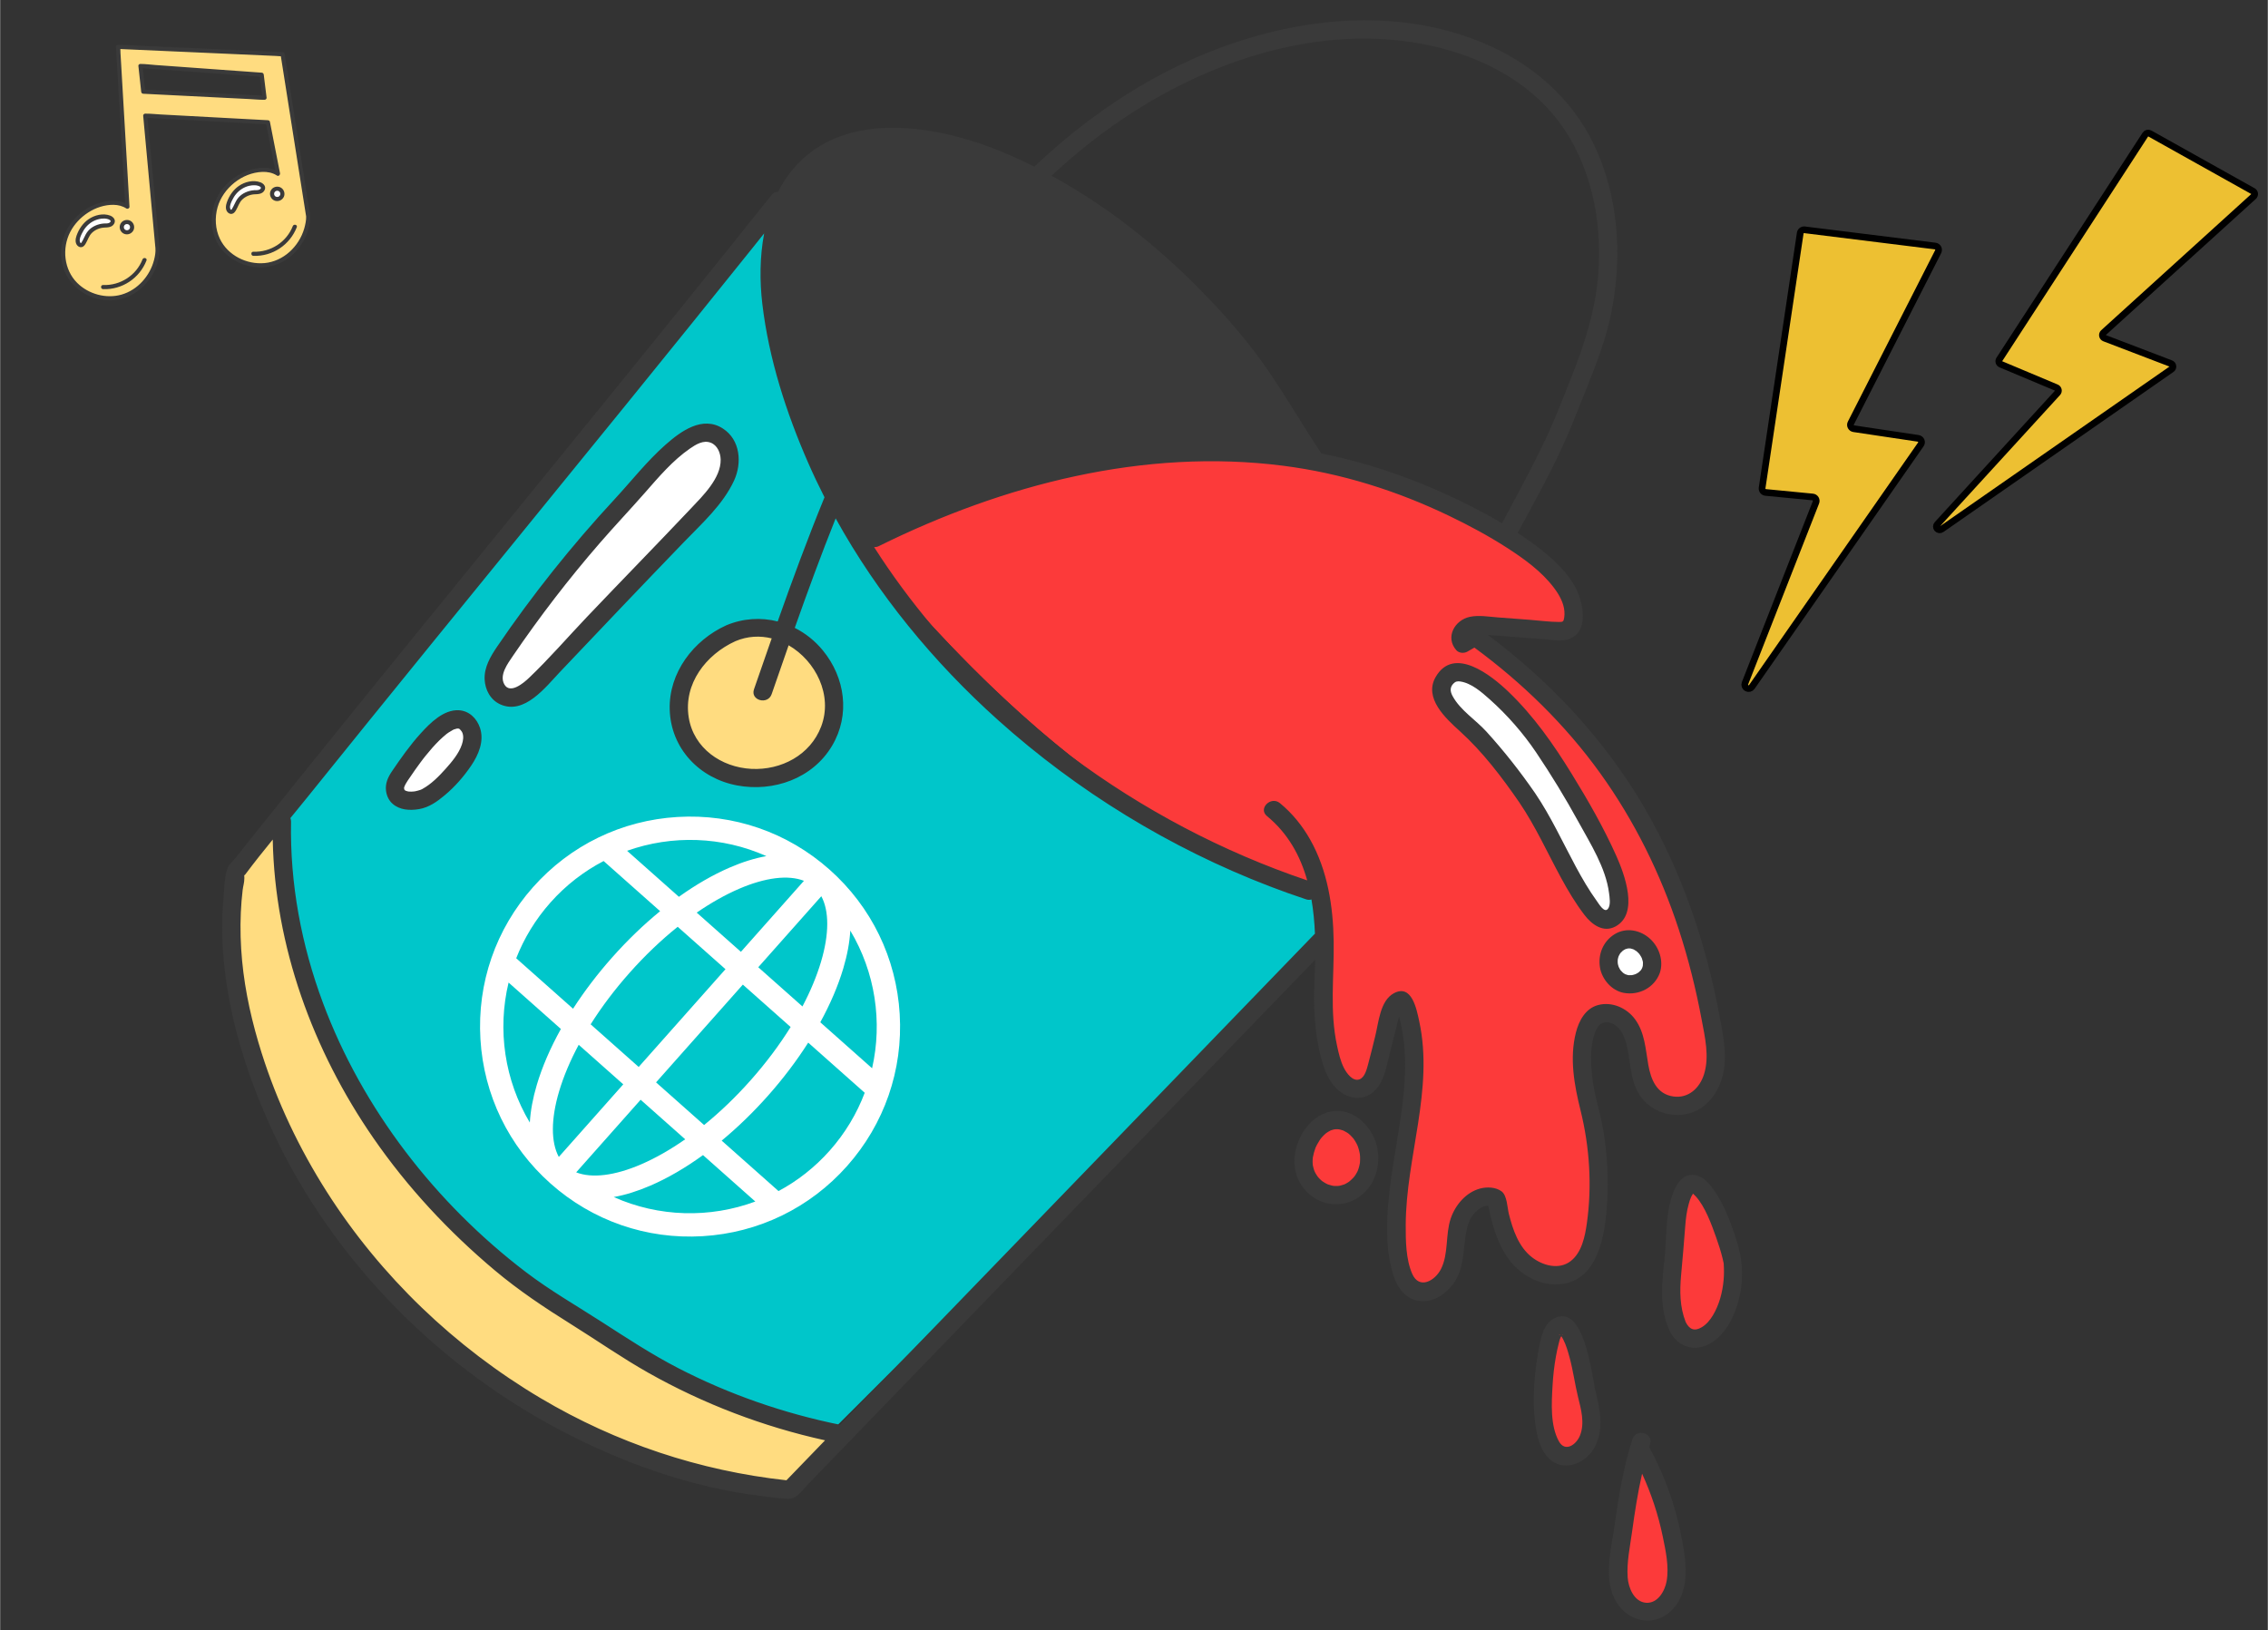
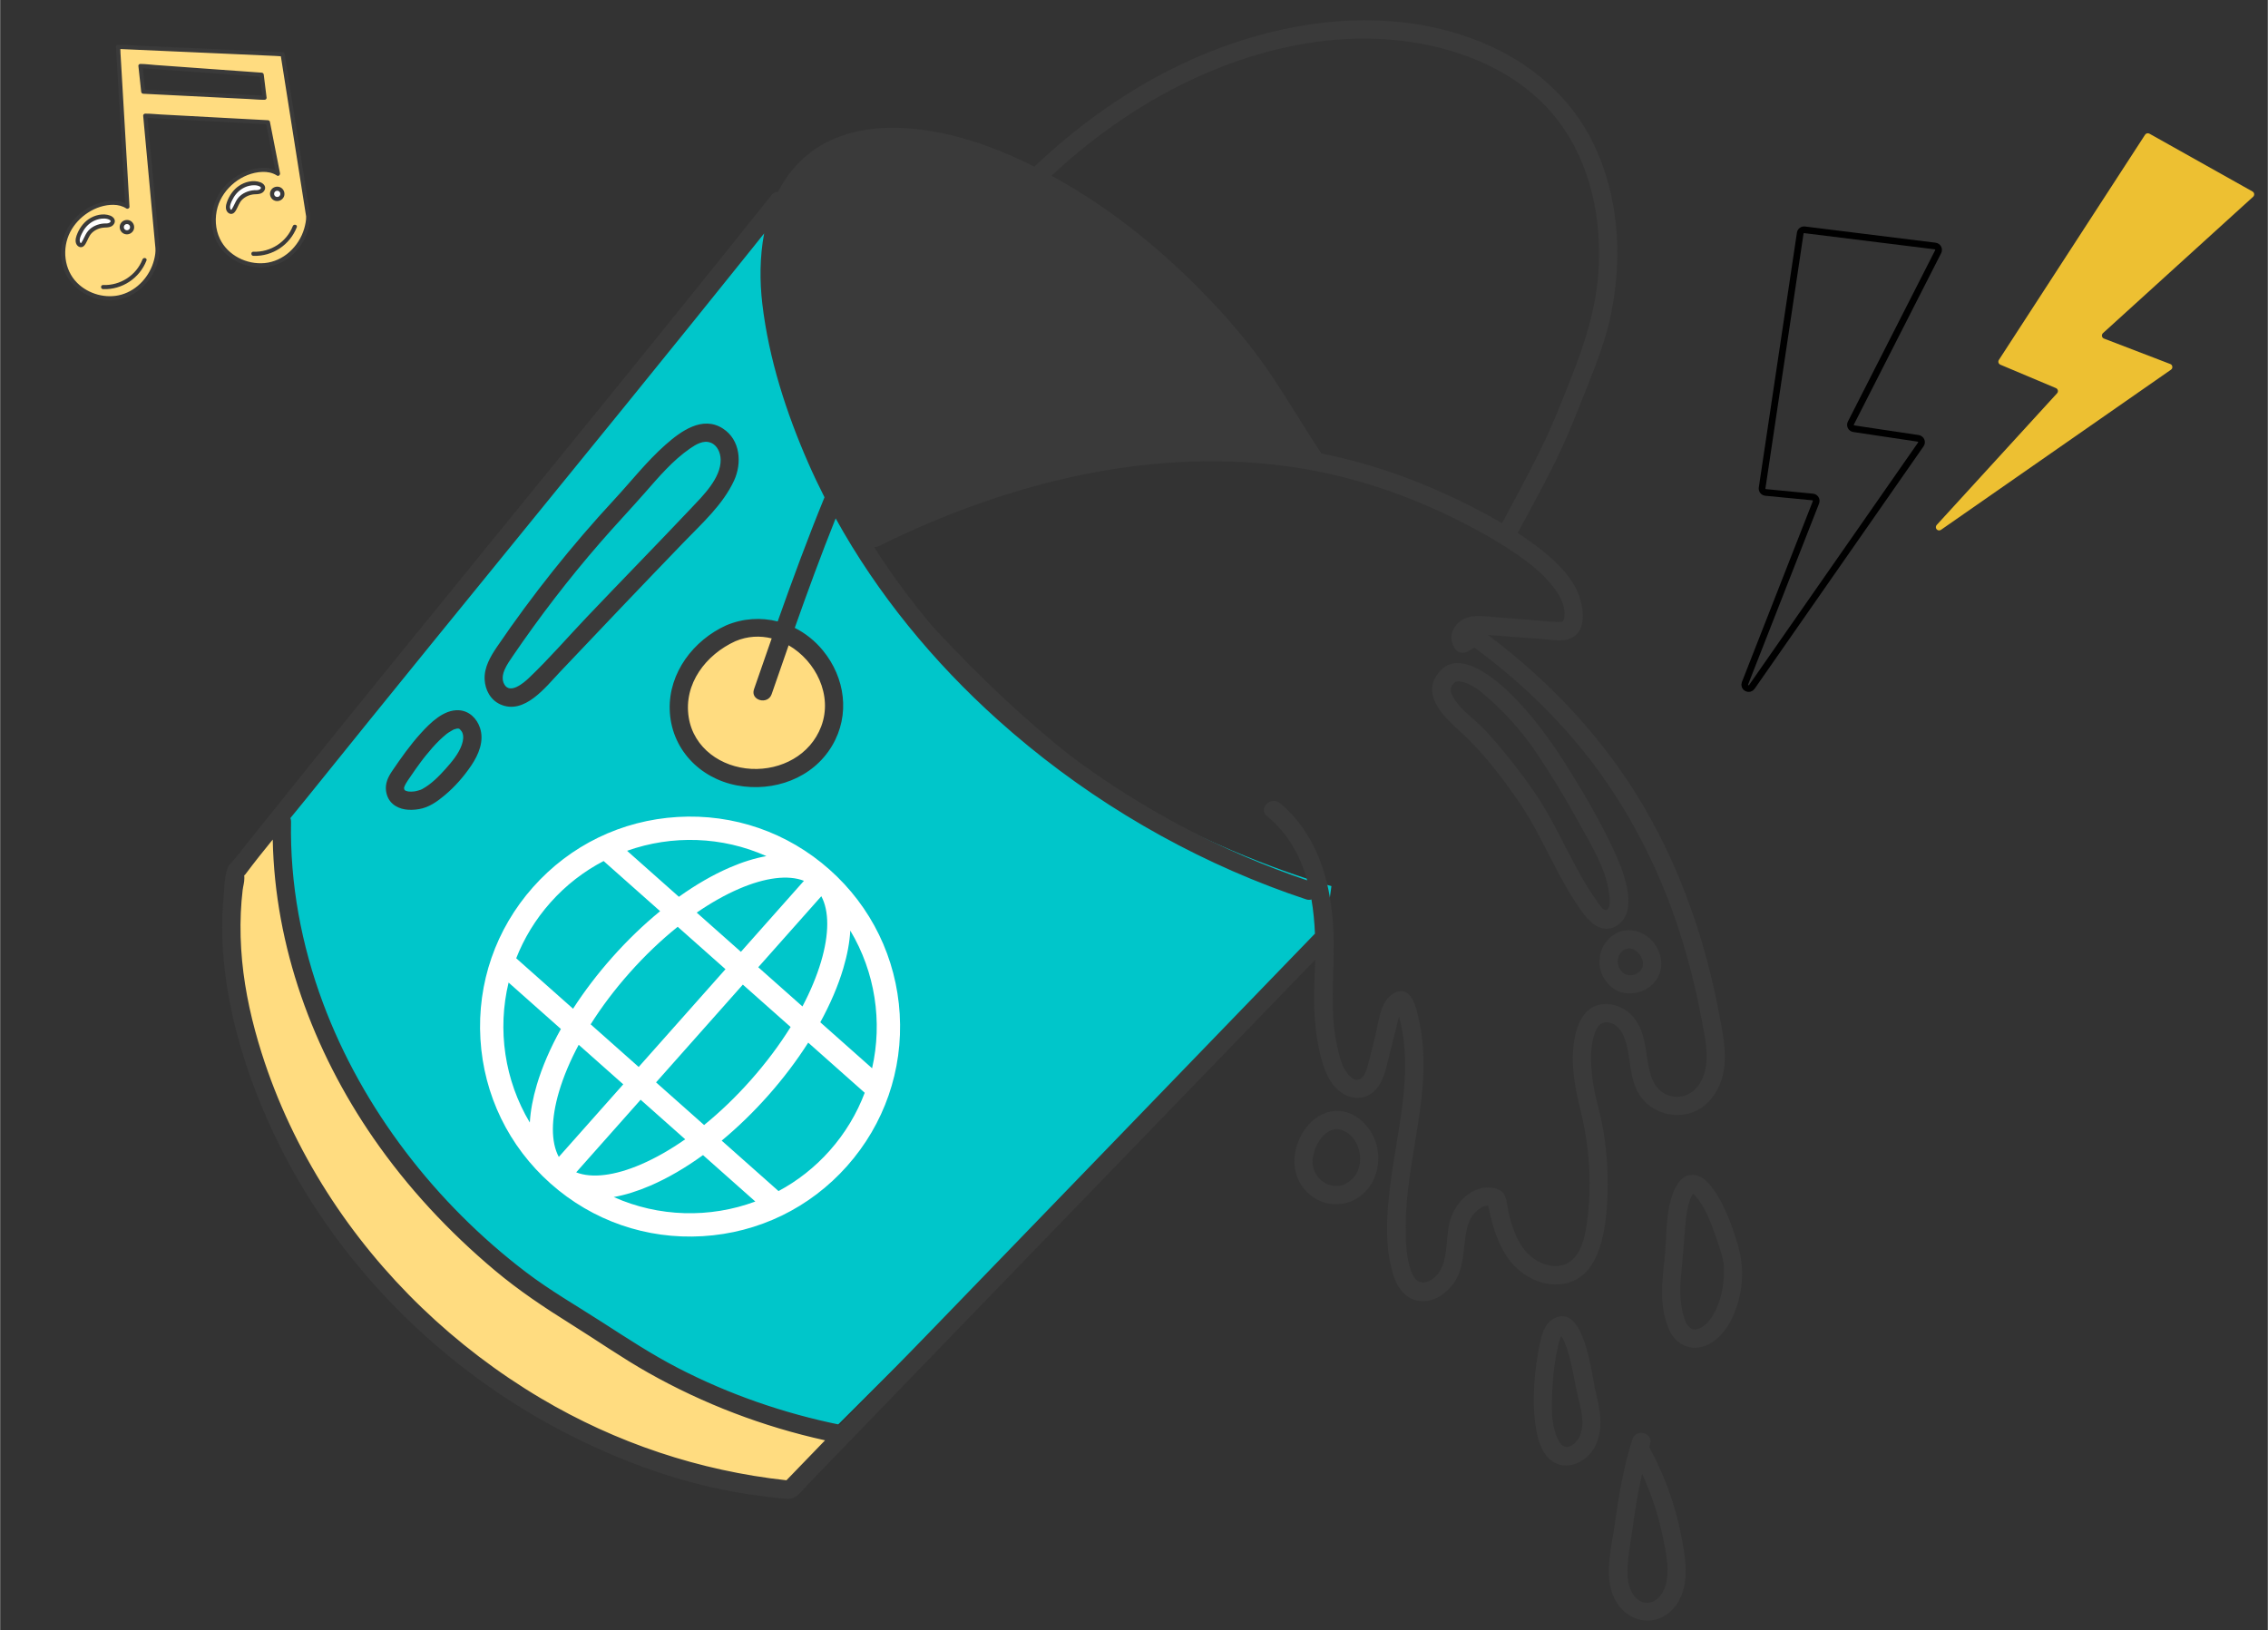
<svg xmlns="http://www.w3.org/2000/svg" width="1028" zoomAndPan="magnify" viewBox="0 0 770.88 554.25" height="739" preserveAspectRatio="xMidYMid meet" version="1.0">
  <rect x="0" y="0" width="770.88" height="554.25" fill="#333333" stroke="none" />
  <defs>
    <clipPath id="f9d827e4ef">
      <path d="M 75 6 L 592.836 6 L 592.836 551 L 75 551 Z M 75 6 " clip-rule="nonzero" />
    </clipPath>
    <clipPath id="d5cacd1c68">
      <path d="M 592 78 L 659 78 L 659 235 L 592 235 Z M 592 78 " clip-rule="nonzero" />
    </clipPath>
    <clipPath id="18f29cd9a3">
      <path d="M 628.613 15.215 L 770.629 55.246 L 710.484 268.629 L 568.465 228.602 Z M 628.613 15.215 " clip-rule="nonzero" />
    </clipPath>
    <clipPath id="3047b33b4a">
      <path d="M 628.613 15.215 L 770.629 55.246 L 710.484 268.629 L 568.465 228.602 Z M 628.613 15.215 " clip-rule="nonzero" />
    </clipPath>
    <clipPath id="83d8c6f05c">
-       <path d="M 628.613 15.215 L 770.629 55.246 L 710.484 268.629 L 568.465 228.602 Z M 628.613 15.215 " clip-rule="nonzero" />
-     </clipPath>
+       </clipPath>
    <clipPath id="190e8f57a8">
      <path d="M 591 77 L 661 77 L 661 236 L 591 236 Z M 591 77 " clip-rule="nonzero" />
    </clipPath>
    <clipPath id="7c67573970">
      <path d="M 628.613 15.215 L 770.629 55.246 L 710.484 268.629 L 568.465 228.602 Z M 628.613 15.215 " clip-rule="nonzero" />
    </clipPath>
    <clipPath id="d04bc1092c">
      <path d="M 628.613 15.215 L 770.629 55.246 L 710.484 268.629 L 568.465 228.602 Z M 628.613 15.215 " clip-rule="nonzero" />
    </clipPath>
    <clipPath id="71d7d42d0e">
      <path d="M 628.613 15.215 L 770.629 55.246 L 710.484 268.629 L 568.465 228.602 Z M 628.613 15.215 " clip-rule="nonzero" />
    </clipPath>
    <clipPath id="cf4acf5693">
      <path d="M 658 45 L 767 45 L 767 181 L 658 181 Z M 658 45 " clip-rule="nonzero" />
    </clipPath>
    <clipPath id="28482e914f">
      <path d="M 628.613 15.215 L 770.629 55.246 L 710.484 268.629 L 568.465 228.602 Z M 628.613 15.215 " clip-rule="nonzero" />
    </clipPath>
    <clipPath id="43d403fc60">
      <path d="M 628.613 15.215 L 770.629 55.246 L 710.484 268.629 L 568.465 228.602 Z M 628.613 15.215 " clip-rule="nonzero" />
    </clipPath>
    <clipPath id="32386986ba">
      <path d="M 628.613 15.215 L 770.629 55.246 L 710.484 268.629 L 568.465 228.602 Z M 628.613 15.215 " clip-rule="nonzero" />
    </clipPath>
    <clipPath id="5cc6fae1f9">
      <path d="M 656 44 L 768 44 L 768 182 L 656 182 Z M 656 44 " clip-rule="nonzero" />
    </clipPath>
    <clipPath id="29441e3e25">
      <path d="M 628.613 15.215 L 770.629 55.246 L 710.484 268.629 L 568.465 228.602 Z M 628.613 15.215 " clip-rule="nonzero" />
    </clipPath>
    <clipPath id="f96e05a2e0">
-       <path d="M 628.613 15.215 L 770.629 55.246 L 710.484 268.629 L 568.465 228.602 Z M 628.613 15.215 " clip-rule="nonzero" />
-     </clipPath>
+       </clipPath>
    <clipPath id="ceaed20c4e">
      <path d="M 628.613 15.215 L 770.629 55.246 L 710.484 268.629 L 568.465 228.602 Z M 628.613 15.215 " clip-rule="nonzero" />
    </clipPath>
    <clipPath id="0d9079c18e">
      <path d="M 21 15.215 L 105 15.215 L 105 102 L 21 102 Z M 21 15.215 " clip-rule="nonzero" />
    </clipPath>
    <clipPath id="b2d778adcf">
      <path d="M 20 15.215 L 105.496 15.215 L 105.496 102.848 L 20 102.848 Z M 20 15.215 " clip-rule="nonzero" />
    </clipPath>
    <clipPath id="53360846cb">
      <path d="M 163 277 L 306 277 L 306 421 L 163 421 Z M 163 277 " clip-rule="nonzero" />
    </clipPath>
    <clipPath id="736e248cbe">
      <path d="M 228.527 248.246 L 335.512 343.215 L 240.547 450.199 L 133.559 355.234 Z M 228.527 248.246 " clip-rule="nonzero" />
    </clipPath>
    <clipPath id="7fa9eb1c09">
      <path d="M 228.527 248.246 L 335.512 343.215 L 240.547 450.199 L 133.559 355.234 Z M 228.527 248.246 " clip-rule="nonzero" />
    </clipPath>
  </defs>
  <path fill="#00c6ca" d="M 452.555 301.266 L 450.121 319.113 L 265.922 503.266 C 187.211 496.777 149.074 450.535 149.074 450.535 C 55.758 365.352 82.031 294.293 82.031 294.293 C 82.031 294.293 263.797 67.52 265.293 70.992 C 265.293 70.992 251.316 124.41 302.438 199.859 C 353.559 275.305 452.555 301.266 452.555 301.266 Z M 452.555 301.266 " fill-opacity="1" fill-rule="nonzero" />
-   <path fill="#fc3a3a" d="M 541.277 346.41 C 536.184 352.203 537.637 367.18 539.488 373.828 C 543.297 387.508 544.324 401.953 542.488 416.035 C 541.68 422.238 539.805 429.109 534.344 432.168 C 528.254 435.582 520.172 432.406 515.824 426.945 C 511.477 421.484 509.945 414.367 508.543 407.531 C 503.617 405.043 497.82 409.852 496.117 415.098 C 494.414 420.344 495 426.133 493.219 431.355 C 491.438 436.578 485.445 441.227 480.637 438.523 C 477.805 436.934 476.645 433.492 475.988 430.309 C 469.852 400.535 488.18 369.484 477.168 340.512 C 475.254 339.184 473.23 342.066 472.66 344.332 C 471.191 350.16 469.719 355.992 468.25 361.824 C 467.418 365.125 466.133 368.93 462.895 369.98 C 458.844 371.293 455.023 367.238 453.48 363.27 C 450.211 354.863 449.395 342.879 449.859 333.961 C 450.41 323.379 449.277 314.152 447.008 303.801 C 444.738 293.449 386.66 299.914 293.391 185.789 L 297.125 182.988 C 333.879 164.738 374.469 152.996 415.5 153.746 C 439.566 154.188 463.684 159.121 485.738 168.84 C 497.887 174.195 538.742 192.965 534.594 211.227 C 534.379 212.18 534.016 213.148 533.27 213.777 C 532.172 214.699 530.582 214.641 529.156 214.535 C 520.926 213.914 512.695 213.297 504.465 212.68 C 502.352 212.52 500.082 212.398 498.273 213.504 C 496.465 214.609 495.617 217.461 497.207 218.859 L 501.352 216.469 C 547.484 249.723 572.57 294.363 582.125 349.766 C 582.879 354.137 583.539 358.605 582.91 362.996 C 582.285 367.387 580.195 371.762 576.48 374.191 C 571.539 377.418 564.207 376.195 560.582 371.539 C 557.953 368.16 557.344 363.684 556.758 359.441 C 556.176 355.199 555.41 350.711 552.578 347.5 C 549.742 344.293 544.105 343.195 541.277 346.41 Z M 588.984 429.352 C 588.383 423.73 577.375 391.469 571.668 406.516 C 569.309 412.73 569.762 420.398 569.039 426.914 C 568.156 434.84 566.828 443.223 570.156 450.797 C 570.723 452.082 571.445 453.355 572.578 454.188 C 574.281 455.434 576.668 455.465 578.613 454.656 C 586.957 451.191 589.832 437.246 588.984 429.352 Z M 529.262 451.281 C 528.035 452.18 527.453 453.707 527.039 455.168 C 524.566 463.914 522.898 482.168 526.73 490.695 C 527.461 492.316 528.523 493.898 530.129 494.672 C 532.289 495.715 534.977 495.02 536.848 493.523 C 539.543 491.363 540.801 487.801 540.938 484.352 C 541.074 480.902 540.227 477.496 539.387 474.148 C 538.52 470.688 535.27 446.895 529.262 451.281 Z M 557.691 493.172 L 557.871 490.16 C 553.906 502.344 552.441 514.906 550.734 527.594 C 550.172 531.758 549.617 536.07 550.785 540.109 C 551.953 544.145 555.324 547.863 559.523 548.047 C 563.625 548.227 567.266 544.957 568.742 541.129 C 570.219 537.301 569.961 533.043 569.434 528.973 C 567.809 516.445 563.801 504.23 557.691 493.172 Z M 458.738 381.977 C 450.836 377.801 444.352 385.707 443.207 392.824 C 441.398 404.078 454.816 411.316 462.531 402.242 C 466.539 397.527 466.258 389.957 462.406 385.113 C 461.398 383.844 460.168 382.734 458.738 381.977 Z M 458.738 381.977 " fill-opacity="1" fill-rule="nonzero" />
-   <path fill="#ffffff" d="M 546.352 312.664 C 544.211 312.887 542.484 311.121 541.238 309.477 C 532.289 297.715 527.504 283.469 519.109 271.238 C 513.875 263.609 508.055 256.332 501.703 249.488 C 498.297 245.816 487.293 238.219 490.473 232.117 C 497.605 218.426 520.891 248.426 524.312 253.477 C 531.891 264.652 538.695 276.289 544.672 288.289 C 547.602 294.16 550.383 300.363 550.191 306.844 C 550.117 309.336 548.996 312.383 546.352 312.664 Z M 550.391 320.32 C 545.395 323.422 545.668 330.633 550.477 333.684 C 554.137 336.012 559.742 334.07 561.184 329.98 C 563.332 323.879 556.258 316.684 550.391 320.32 Z M 234.277 148.922 C 225.746 154.281 218.215 164.258 211.383 171.598 C 196.871 187.18 183.551 203.875 171.582 221.484 C 170.023 223.777 168.457 226.168 167.938 228.891 C 167.422 231.613 168.219 234.777 170.551 236.273 C 174.637 238.891 179.723 235.105 183.059 231.582 C 200.195 213.488 217.309 195.461 234.586 177.605 C 239.234 172.805 243.965 167.883 246.793 161.828 C 251.098 152.609 243.598 143.066 234.277 148.922 Z M 135.812 263.895 C 134.992 265.098 134.176 266.414 134.191 267.867 C 134.258 273.598 142.223 272.766 145.465 270.719 C 150.273 267.688 155.148 262.418 158.152 257.637 C 159.273 255.852 160.207 253.895 160.453 251.801 C 160.695 249.707 160.172 247.449 158.699 245.941 C 152.137 239.219 138.914 259.332 135.812 263.895 Z M 135.812 263.895 " fill-opacity="1" fill-rule="nonzero" />
  <path fill="#ffdc80" d="M 236.41 256.07 C 230.883 249.934 229.352 240.703 231.914 232.852 C 234.477 225.004 240.809 218.637 248.367 215.312 C 263.258 208.758 279.863 219.641 283.148 235.141 C 285.047 244.086 280.926 253.828 273.586 259.277 C 266.242 264.727 256.141 265.93 247.461 263.043 C 243.281 261.652 239.359 259.344 236.41 256.07 Z M 184.43 441.035 C 159.695 424.789 141.324 401.477 116.594 363.328 C 91.859 325.18 96.828 280.992 96.828 280.992 L 81.637 294.57 L 78.434 325.887 C 82.676 368.273 91.859 388.758 134.965 440.328 C 178.066 491.898 268.469 506.543 268.469 506.543 L 285.473 486.25 C 251.555 484.129 209.16 457.285 184.43 441.035 Z M 184.43 441.035 " fill-opacity="1" fill-rule="nonzero" />
  <g clip-path="url(#f9d827e4ef)">
    <path fill="#3a3a3a" d="M 546.59 347.621 C 549.562 348.027 551.32 350.52 552.266 353.148 C 554.543 359.473 553.535 366.602 557.395 372.422 C 560.715 377.426 566.859 379.84 572.73 378.879 C 579.016 377.848 583.402 372.766 585.227 366.895 C 587.438 359.777 585.746 352.066 584.406 344.941 C 579.801 320.43 571.66 296.469 559.094 274.859 C 545.602 251.652 527.195 231.918 505.766 215.891 C 508.762 216.109 511.758 216.34 514.754 216.562 C 518.012 216.809 521.27 217.055 524.527 217.297 C 527.18 217.496 530.238 218.141 532.859 217.406 C 540.652 215.234 538.07 204.051 535.16 199.082 C 531.469 192.781 525.52 187.945 519.656 183.766 C 518.41 182.875 517.141 182.023 515.859 181.184 C 521.809 170.156 528.023 159.176 532.949 147.648 C 535.168 142.457 537.219 137.199 539.312 131.957 C 542.742 123.371 546.039 114.891 547.805 105.777 C 551.434 87.023 550.203 67.121 542.043 49.676 C 534.328 33.184 520.355 21.27 503.676 14.406 C 469.348 0.285 429.449 7.551 397.293 23.941 C 380.457 32.523 365.207 43.707 351.578 56.66 C 340.328 50.984 328.379 46.496 315.992 44.496 C 301.926 42.227 286.582 43.078 274.973 52.211 C 270.402 55.805 266.953 60.266 264.422 65.23 C 263.668 65.176 262.891 65.469 262.238 66.285 C 220.781 118.262 178.617 169.664 136.711 221.281 C 126.281 234.129 115.871 246.988 105.488 259.875 C 100.27 266.352 95.062 272.836 89.863 279.328 C 87.469 282.312 85.082 285.297 82.695 288.285 C 81.582 289.68 80.52 291.137 79.34 292.469 C 78.566 293.344 77.766 293.973 77.336 295.098 C 76.191 298.09 76.191 302.293 75.902 305.477 C 75.527 309.633 75.402 313.809 75.5 317.98 C 75.684 325.664 76.609 333.34 78.07 340.887 C 80.734 354.664 85.258 368.055 90.926 380.875 C 110.703 425.613 146.543 462.941 189.641 485.844 C 211.008 497.195 234.902 505.801 259.023 508.676 C 261.957 509.027 264.992 509.512 267.945 509.602 C 270.762 509.688 272.484 506.867 274.281 505.008 C 277.109 502.078 279.941 499.148 282.77 496.219 C 293.406 485.207 304.047 474.199 314.688 463.191 C 354.559 421.949 394.453 380.73 434.312 339.477 C 438.551 335.09 442.789 330.699 447.031 326.312 C 446.984 328.555 446.902 330.781 446.797 332.969 C 446.352 342.109 446.762 351.551 449.254 360.406 C 450.383 364.41 452.004 368.371 455.34 371.039 C 458.742 373.754 463.387 374.188 466.816 371.246 C 470.359 368.211 471.152 363.035 472.23 358.766 C 472.965 355.848 473.703 352.934 474.438 350.016 C 474.805 348.559 475.098 347.051 475.531 345.605 C 480.73 364.555 474.797 384.359 472.484 403.434 C 471.297 413.211 470.586 424.191 473.652 433.723 C 475.039 438.035 478.047 441.996 482.895 442.375 C 487.387 442.727 491.406 439.961 493.977 436.477 C 497.527 431.66 497.328 425.598 498.199 419.945 C 498.617 417.246 499.266 414.629 501.121 412.547 C 502.254 411.277 504.055 409.859 505.875 409.961 C 507.262 416.508 508.984 423.133 513.137 428.516 C 516.805 433.277 522.648 436.703 528.77 436.695 C 543.488 436.672 545.723 419.273 546.328 408.145 C 546.758 400.277 546.273 392.387 545.027 384.609 C 544.055 378.543 541.977 372.688 541.266 366.59 C 540.684 361.578 540.367 355.812 542.184 351 C 542.961 348.945 544.156 347.289 546.59 347.621 Z M 385.648 37.777 C 415.277 18.906 452.359 7.703 487.379 15.766 C 503.617 19.508 519.438 27.578 529.664 41.082 C 540.816 55.809 544.602 74.816 543.285 92.965 C 542.078 109.578 535.664 124.566 529.504 139.816 C 525.746 149.133 521.074 158.188 516.293 167.164 C 514.387 170.742 512.473 174.316 510.555 177.887 C 506.949 175.758 503.25 173.773 499.516 171.891 C 483.516 163.828 466.715 157.66 449.137 154.199 C 449.102 154.137 449.078 154.07 449.035 154.008 C 442.871 144.727 437.277 135.078 430.973 125.891 C 425.012 117.203 418.195 109.215 410.93 101.598 C 396.766 86.746 380.785 73.445 363.094 62.98 C 361.223 61.871 359.328 60.789 357.406 59.734 C 366.109 51.625 375.508 44.238 385.648 37.777 Z M 267.285 503.293 C 237.781 500.066 209.449 490.633 183.793 475.414 C 154.578 458.09 129.34 433.941 111.078 405.277 C 101.699 390.551 94.152 374.691 88.891 358.039 C 85.664 347.836 83.246 337.309 82.242 326.645 C 81.73 321.207 81.562 315.734 81.805 310.277 C 81.918 307.715 82.125 305.152 82.43 302.602 C 82.578 301.352 83.035 299.914 83 298.656 C 83 298.695 83.031 297.949 82.961 297.637 C 83.105 297.516 83.262 297.398 83.344 297.285 C 86.336 293.27 89.48 289.344 92.66 285.441 C 93.352 321.742 106.309 357.172 126.871 386.934 C 138.488 403.75 152.516 418.797 168.156 431.93 C 176.309 438.773 185.059 444.609 194.074 450.234 C 202.879 455.727 211.379 461.691 220.422 466.789 C 239.145 477.344 259.43 485.086 280.418 489.703 C 276.039 494.23 271.66 498.762 267.285 503.293 Z M 375.25 391.617 C 352.957 414.668 330.66 437.715 308.371 460.773 C 300.754 468.652 293.141 476.535 285.523 484.418 C 266.395 480.535 247.836 474.109 230.488 465.152 C 221.465 460.492 213.078 454.969 204.555 449.484 C 195.891 443.906 186.926 438.762 178.719 432.512 C 148.129 409.215 123.176 377.086 109.727 340.98 C 102.387 321.273 98.48 300.426 98.879 279.379 C 98.887 278.91 98.805 278.5 98.66 278.145 C 100.465 275.953 102.262 273.758 104.031 271.555 C 111.176 262.672 118.336 253.801 125.508 244.938 C 139.992 227.035 154.527 209.172 169.066 191.312 C 198.094 155.656 227.141 120.02 255.891 84.137 C 257.164 82.547 258.438 80.949 259.711 79.355 C 258.199 87.301 258.184 95.641 259.094 103.355 C 261.301 122.027 267.23 140.371 274.758 157.539 C 276.469 161.438 278.301 165.281 280.227 169.078 C 274.531 183 269.32 197.137 264.309 211.289 C 258.641 209.855 252.547 210.195 246.793 212.625 C 235.68 217.68 227.242 228.719 227.605 241.254 C 227.992 254.488 237.715 264.66 250.543 267.051 C 262.957 269.367 276.262 264.652 282.836 253.504 C 289.02 243.02 287.25 230.406 279.684 221.16 C 276.992 217.867 273.715 215.289 270.117 213.473 C 274.535 200.984 279.098 188.539 284.02 176.246 C 298.254 202.031 317.312 225.16 339.191 244.801 C 366.184 269.027 397.613 288.289 431.469 301.312 C 435.59 302.895 439.75 304.379 443.941 305.773 C 444.629 306 445.238 305.984 445.766 305.812 C 446.426 309.629 446.789 313.539 446.953 317.449 C 446.918 317.48 446.887 317.5 446.852 317.535 C 422.996 342.238 399.125 366.93 375.25 391.617 Z M 262.262 236.008 C 264.18 230.473 266.098 224.934 268.035 219.395 C 277.23 224.711 283.125 236.352 279.105 246.984 C 275.422 256.727 265.492 261.926 255.383 261.414 C 245.137 260.891 235.738 254.391 234.066 243.895 C 232.246 232.469 239.949 222.543 249.938 218 C 254.098 216.242 258.336 216.074 262.277 217.051 C 262 217.848 261.715 218.648 261.438 219.445 C 259.699 224.41 257.98 229.383 256.258 234.352 C 254.945 238.145 260.957 239.777 262.262 236.008 Z M 537.242 377.527 C 540.332 389.98 541.18 403.203 539.387 415.926 C 538.762 420.367 537.664 425.848 533.895 428.766 C 529.887 431.863 524.34 430.293 520.68 427.43 C 516.176 423.902 514.207 418.047 512.871 412.711 C 512.328 410.535 512.293 406.527 510.43 405.086 C 508.48 403.586 505.406 403.484 503.117 404.094 C 498.301 405.371 494.664 409.695 493.113 414.27 C 491.254 419.766 492.438 426.23 489.801 431.457 C 487.77 435.484 482.398 438.531 480.02 433.102 C 477.848 428.148 477.793 421.801 477.812 416.488 C 477.895 393.309 487.426 370.461 482.406 347.25 C 481.527 343.188 479.906 334.422 473.789 337.695 C 469.066 340.223 468.605 347.68 467.453 352.25 C 466.664 355.387 465.93 358.543 465.074 361.664 C 464.609 363.355 463.969 366.293 462.066 366.98 C 459.762 367.812 457.672 364.793 456.805 363.098 C 455.629 360.785 455.02 358.094 454.473 355.57 C 451.906 343.773 453.5 331.961 453.32 320.035 C 453.141 308.109 451.254 295.973 445.328 285.453 C 442.672 280.746 439.223 276.492 435.043 273.059 C 431.973 270.535 427.543 274.914 430.641 277.461 C 437.809 283.355 441.977 290.98 444.32 299.328 C 415.504 289.598 388.203 275.164 363.82 256.953 C 349.711 245.777 334.008 231.43 316.867 212.867 C 309.695 204.355 303.074 195.391 297.086 186.008 C 297.598 186.035 298.141 185.949 298.695 185.676 C 340.984 164.75 388.812 152.293 436.16 158.355 C 455.895 160.879 474.867 166.852 492.754 175.48 C 499.375 178.676 505.879 182.152 512.066 186.133 C 517.961 189.93 524.039 194.266 528.273 199.941 C 529.98 202.227 531.523 204.926 531.754 207.828 C 531.809 208.523 531.801 209.277 531.691 209.965 C 531.465 211.387 531.273 211.473 529.879 211.465 C 526.57 211.449 523.199 210.973 519.898 210.727 C 516.297 210.457 512.695 210.184 509.094 209.914 C 506.02 209.684 502.703 209.078 499.641 209.715 C 494.438 210.797 491.145 216.684 495.004 221.059 C 495.914 222.09 497.637 222.203 498.777 221.547 C 499.57 221.09 500.367 220.633 501.16 220.176 C 517.445 232.156 532.105 246.445 543.922 262.883 C 555.559 279.066 564.441 297.062 570.633 315.992 C 573.906 326.004 576.461 336.246 578.402 346.598 C 579.531 352.613 581.102 359.227 579.223 365.242 C 577.762 369.918 573.945 373.52 568.805 372.801 C 563.148 372.008 561.156 367.059 560.273 362.031 C 559.332 356.695 559.098 351.09 555.773 346.547 C 552.957 342.695 547.898 340.445 543.164 341.727 C 538.898 342.879 536.672 347.09 535.66 351.074 C 533.438 359.84 535.113 368.953 537.242 377.527 Z M 590.547 422.695 C 588.547 416.203 586.078 409.23 581.949 403.766 C 580.246 401.516 577.965 399.277 574.922 399.473 C 571.254 399.711 569.434 403.391 568.395 406.441 C 566.004 413.473 566.57 421.258 565.738 428.559 C 564.855 436.293 564.074 444.246 567.156 451.625 C 567.207 451.75 567.273 451.867 567.336 451.988 C 567.379 452.113 567.41 452.238 567.469 452.367 C 570.203 458.25 576.629 459.953 582.047 456.34 C 586.105 453.637 588.574 449.289 590.148 444.777 C 592.691 437.488 592.801 430 590.547 422.695 Z M 575.172 405.656 C 575.172 405.66 575.176 405.66 575.176 405.66 C 575.191 405.668 575.211 405.68 575.23 405.691 C 575.156 405.715 575.098 405.715 575.098 405.637 C 575.121 405.645 575.148 405.652 575.172 405.656 Z M 585.883 435.137 C 585.523 439.305 584.395 443.641 582.219 447.238 C 581.262 448.816 580.055 450.293 578.457 451.25 C 575.887 452.797 574.199 451.926 572.98 449.48 C 570.969 444.34 570.934 439.004 571.426 433.551 C 571.926 428.035 572.41 422.547 572.82 417.023 C 573.016 414.398 573.32 411.789 574.043 409.25 C 574.266 408.465 574.5 407.672 574.848 406.93 C 575.039 406.52 575.332 406.078 575.484 405.848 C 575.5 405.855 575.516 405.867 575.527 405.875 C 575.672 406.023 576.289 406.625 576.43 406.777 C 579.562 410.234 581.719 416.121 583.367 420.797 C 584.199 423.152 584.973 425.539 585.555 427.965 C 585.656 428.383 585.738 428.805 585.832 429.223 C 585.863 429.371 585.887 429.465 585.906 429.531 C 585.906 429.586 585.906 429.672 585.918 429.824 C 586.031 431.598 586.035 433.363 585.883 435.137 Z M 530.262 453.824 C 530.277 453.824 530.289 453.824 530.305 453.824 C 530.305 453.832 530.309 453.836 530.309 453.844 C 530.301 453.844 530.285 453.844 530.277 453.84 C 530.273 453.836 530.266 453.832 530.262 453.824 Z M 528.215 448.281 C 524.465 450.25 523.684 455.207 522.973 458.984 C 522.156 463.301 521.652 467.695 521.445 472.082 C 521.234 476.531 521.359 480.988 522.051 485.391 C 522.707 489.578 524.137 494.668 527.98 497.031 C 533.191 500.234 539.562 496.809 542.125 491.867 C 545.188 485.973 543.922 479.453 542.391 473.32 C 541.062 467.844 538.617 442.816 528.215 448.281 Z M 531.047 453.816 C 531.168 453.684 531.203 453.746 531.168 453.82 C 531.375 453.832 531.562 453.863 531.141 453.863 C 531.105 453.898 531.055 453.91 530.992 453.887 C 530.996 453.875 531.004 453.871 531.008 453.863 C 530.988 453.863 530.973 453.863 530.949 453.863 C 530.938 453.855 530.93 453.855 530.918 453.844 C 530.895 453.824 530.957 453.816 531.047 453.816 Z M 530.562 454.09 C 530.57 454.098 530.578 454.102 530.582 454.109 C 530.594 454.125 530.594 454.129 530.609 454.148 C 530.629 454.176 530.641 454.203 530.66 454.23 C 530.656 454.227 530.605 454.152 530.562 454.09 Z M 530.168 453.684 C 530.164 453.68 530.164 453.68 530.16 453.676 C 530.164 453.68 530.168 453.684 530.172 453.688 C 530.223 453.695 530.262 453.715 530.254 453.758 C 530.258 453.73 530.285 453.777 530.301 453.816 C 530.301 453.816 530.301 453.816 530.297 453.816 C 530.301 453.82 530.301 453.82 530.301 453.824 C 530.305 453.824 530.305 453.824 530.305 453.824 C 530.312 453.832 530.316 453.836 530.324 453.844 C 530.316 453.844 530.312 453.844 530.309 453.844 C 530.316 453.871 530.309 453.879 530.277 453.84 C 530.113 453.832 530.168 453.828 530.262 453.824 C 530.262 453.824 530.258 453.82 530.254 453.816 C 529.641 453.781 529.984 453.652 530.168 453.684 Z M 537.086 487.988 C 535.863 491.145 532.02 493.934 529.871 490.023 C 526.914 484.648 527.383 477.047 527.723 471.152 C 527.914 467.805 528.277 464.465 528.879 461.16 C 529.141 459.707 529.441 458.258 529.816 456.832 C 529.996 456.145 530.148 455.383 530.449 454.742 C 530.523 454.586 530.609 454.438 530.703 454.297 C 530.961 454.68 531.188 455.086 531.398 455.496 C 532.332 457.301 532.965 459.512 533.539 461.637 C 534.727 466.039 535.312 470.555 536.387 474.973 C 537.43 479.145 538.711 483.789 537.086 487.988 Z M 530.254 453.816 C 530.234 453.789 530.207 453.746 530.168 453.684 C 530.168 453.684 530.172 453.688 530.172 453.688 C 530.203 453.734 530.254 453.777 530.297 453.816 C 530.281 453.816 530.27 453.816 530.254 453.816 Z M 531.008 453.863 C 531.023 453.848 531.035 453.832 531.047 453.816 C 531.086 453.816 531.129 453.82 531.168 453.82 C 531.164 453.836 531.152 453.852 531.141 453.863 C 531.102 453.863 531.055 453.863 531.008 453.863 Z M 560.578 491.977 C 560.68 491.648 560.77 491.316 560.875 490.988 C 562.098 487.164 556.086 485.527 554.871 489.336 C 551.883 498.668 550.25 508.316 548.91 518.008 C 547.738 526.461 544.617 537.332 549.664 545.078 C 554.09 551.871 562.996 553.203 568.645 547.047 C 574.922 540.215 572.992 529.848 571.363 521.602 C 569.316 511.242 565.602 501.258 560.578 491.977 Z M 566.504 537.59 C 565.91 540.938 563.484 545.215 559.523 544.934 C 555.43 544.645 553.504 539.797 553.262 536.316 C 552.898 531.125 554.078 525.754 554.781 520.633 C 555.68 514.062 556.703 507.508 558.164 501.051 C 561.289 507.852 563.645 514.973 565.172 522.328 C 566.176 527.176 567.379 532.645 566.504 537.59 Z M 455.16 403.18 C 455.148 403.184 455.137 403.184 455.121 403.188 C 455.023 403.195 454.926 403.207 454.828 403.215 C 454.824 403.215 454.824 403.215 454.824 403.215 C 454.789 403.207 454.859 403.191 455.16 403.18 Z M 453.707 377.73 C 446.453 378.281 441.348 385.25 440.207 391.996 C 439.734 395.117 439.988 398.078 441.262 400.984 C 442.328 403.426 444.121 405.426 446.273 406.961 C 450.594 410.047 456.613 410.258 461.137 407.5 C 467.043 403.898 469.438 396.922 468.145 390.305 C 466.855 383.707 460.879 377.188 453.707 377.73 Z M 452.289 384.348 C 452.242 384.371 452.254 384.363 452.289 384.348 Z M 462.254 395.168 C 462.246 395.27 462.246 395.32 462.246 395.352 C 462.238 395.383 462.234 395.422 462.223 395.484 C 462.164 395.812 462.098 396.141 462.016 396.469 C 461.883 397.012 461.715 397.555 461.504 398.074 C 461.469 398.141 461.332 398.43 461.281 398.527 C 461.129 398.824 460.961 399.113 460.781 399.395 C 460.719 399.492 460.418 399.91 460.402 399.945 C 460.262 400.117 460.121 400.285 459.969 400.449 C 459.559 400.898 459.102 401.285 458.652 401.695 C 459.039 401.34 458.711 401.652 458.496 401.801 C 458.297 401.934 458.098 402.062 457.891 402.188 C 457.691 402.305 457.484 402.418 457.277 402.527 C 457.176 402.578 457.062 402.617 456.965 402.68 C 456.965 402.68 456.965 402.68 456.961 402.68 C 456.547 402.824 456.137 402.965 455.707 403.066 C 455.527 403.113 455.344 403.145 455.16 403.18 C 455.191 403.18 455.215 403.18 455.254 403.176 C 455.211 403.18 455.168 403.184 455.121 403.188 C 455.105 403.191 455.086 403.195 455.066 403.199 C 454.973 403.219 454.855 403.219 454.824 403.215 C 454.398 403.238 453.973 403.242 453.551 403.215 C 453.441 403.207 453.336 403.199 453.23 403.191 C 453.172 403.184 453.125 403.172 453.086 403.16 C 453.094 403.164 453.094 403.164 453.102 403.168 C 452.969 403.141 452.836 403.117 452.703 403.086 C 452.289 402.996 451.883 402.879 451.484 402.738 C 451.406 402.711 451.328 402.68 451.246 402.648 C 451.059 402.555 450.867 402.469 450.68 402.371 C 450.223 402.129 449.812 401.828 449.375 401.555 C 449.32 401.508 449.262 401.461 449.207 401.414 C 449.02 401.25 448.832 401.078 448.656 400.902 C 448.449 400.703 448.254 400.492 448.062 400.273 C 447.961 400.156 447.852 400 447.805 399.93 C 447.828 399.965 447.871 400.027 447.941 400.145 C 447.668 399.707 447.363 399.301 447.117 398.848 C 446.977 398.586 446.859 398.312 446.727 398.047 C 447.008 398.605 446.77 398.141 446.668 397.848 C 446.48 397.301 446.359 396.742 446.234 396.18 C 446.223 396.133 446.219 396.109 446.211 396.086 C 446.211 396.047 446.207 396.012 446.203 395.949 C 446.184 395.664 446.16 395.383 446.156 395.098 C 446.152 394.77 446.156 394.434 446.18 394.105 C 446.184 394 446.223 393.68 446.242 393.504 C 446.438 392.406 446.742 391.348 447.125 390.297 C 447.148 390.234 447.16 390.195 447.172 390.164 C 447.188 390.133 447.207 390.094 447.238 390.031 C 447.375 389.742 447.512 389.453 447.66 389.172 C 447.938 388.645 448.242 388.133 448.57 387.641 C 448.629 387.555 448.887 387.203 448.973 387.078 C 449.066 386.969 449.27 386.723 449.32 386.664 C 449.703 386.234 450.105 385.828 450.539 385.449 C 450.629 385.375 450.723 385.297 450.812 385.223 C 450.82 385.219 450.82 385.223 450.828 385.215 C 451.051 385.098 451.254 384.926 451.473 384.793 C 451.691 384.664 451.914 384.547 452.141 384.426 C 452.207 384.391 452.281 384.359 452.352 384.324 C 452.406 384.305 452.473 384.281 452.559 384.254 C 452.797 384.18 453.039 384.105 453.281 384.043 C 453.355 384.027 453.648 383.98 453.785 383.953 C 453.938 383.945 454.164 383.93 454.223 383.93 C 454.355 383.93 454.484 383.93 454.613 383.934 C 454.617 383.934 454.828 383.949 454.977 383.957 C 455.121 383.984 455.449 384.043 455.531 384.062 C 455.809 384.129 456.086 384.211 456.359 384.305 C 456.465 384.34 456.574 384.383 456.68 384.422 C 456.703 384.434 456.707 384.434 456.738 384.449 C 457.125 384.641 457.5 384.84 457.863 385.074 C 458.289 385.344 458.457 385.461 459.008 385.992 C 459.281 386.258 459.539 386.531 459.789 386.816 C 459.895 386.938 460 387.062 460.102 387.188 C 460.117 387.207 460.129 387.227 460.152 387.266 C 460.48 387.746 460.789 388.23 461.062 388.746 C 461.195 389 461.32 389.258 461.438 389.52 C 461.453 389.59 461.621 390.023 461.656 390.137 C 461.855 390.734 462.02 391.344 462.141 391.961 C 462.164 392.078 462.207 392.383 462.223 392.465 C 462.25 392.738 462.277 393.016 462.289 393.293 C 462.316 393.918 462.293 394.543 462.254 395.168 Z M 447.805 399.93 C 447.781 399.891 447.777 399.887 447.805 399.93 Z M 453.086 403.16 C 452.953 403.113 452.953 403.059 453.086 403.16 Z M 549.121 314.996 C 557.258 310.598 552.098 297.031 549.391 290.969 C 545.086 281.34 539.758 272.062 534.23 263.094 C 528.035 253.027 521.309 243.418 512.742 235.199 C 506.961 229.656 494.176 219.41 487.984 230.184 C 483.871 237.336 491.371 244.215 496.199 248.586 C 503.973 255.621 510.484 264.203 516.422 272.809 C 521.934 280.934 525.953 289.891 530.629 298.492 C 532.992 302.84 535.543 307.109 538.547 311.047 C 541.031 314.301 544.938 317.254 549.121 314.996 Z M 521.797 269.668 C 516.734 262.328 511.211 255.309 505.211 248.711 C 501.57 244.707 496.387 241.512 493.762 236.695 C 492.871 235.066 492.809 233.699 493.992 232.445 C 494.723 231.668 495.406 231.57 496.32 231.695 C 500.117 232.23 503.629 235.336 506.387 237.793 C 512.359 243.117 517.789 249.348 522.176 255.863 C 527.312 263.492 532.102 271.355 536.523 279.422 C 540.594 286.84 545.82 295.043 546.922 303.586 C 547.109 305.039 547.586 307.727 546.547 309.012 C 545.344 310.504 543.562 307.441 542.848 306.453 C 540.121 302.688 537.777 298.652 535.578 294.559 C 531.082 286.199 527.137 277.543 521.797 269.668 Z M 543.848 328.938 C 544.512 332.965 547.828 336.82 551.934 337.57 C 557.113 338.516 562.348 335.809 564.184 330.805 C 565.555 326.762 564.008 322.09 560.934 319.242 C 557.641 316.195 552.77 315.191 548.816 317.633 C 544.918 320.047 543.113 324.477 543.848 328.938 Z M 557.254 324.398 C 557.273 324.418 557.293 324.441 557.312 324.465 C 557.586 324.77 557.387 324.574 557.254 324.398 Z M 557.234 324.371 C 557.215 324.336 557.191 324.305 557.18 324.281 C 557.195 324.312 557.219 324.34 557.234 324.371 Z M 550.199 325.094 C 550.328 324.84 550.453 324.586 550.602 324.34 C 550.668 324.238 550.738 324.141 550.809 324.039 C 550.816 324.027 550.828 324.012 550.84 324 C 551.086 323.734 551.344 323.492 551.605 323.246 C 551.746 323.148 551.891 323.051 552.039 322.961 C 552.191 322.871 552.348 322.789 552.504 322.703 C 552.508 322.703 552.508 322.703 552.512 322.699 C 552.801 322.613 553.098 322.547 553.383 322.465 C 553.539 322.457 553.691 322.449 553.848 322.453 C 553.961 322.453 554.082 322.465 554.199 322.473 C 554.516 322.551 554.82 322.641 555.133 322.734 C 555.25 322.793 555.367 322.852 555.48 322.914 C 555.73 323.051 555.965 323.207 556.199 323.367 C 556.164 323.332 556.145 323.316 556.105 323.273 C 556.152 323.324 556.215 323.371 556.273 323.414 C 556.301 323.434 556.328 323.449 556.355 323.465 C 556.445 323.527 556.477 323.578 556.473 323.594 C 556.57 323.684 556.672 323.773 556.766 323.867 C 556.898 324 557.027 324.137 557.156 324.281 C 557.184 324.312 557.215 324.348 557.246 324.383 C 557.41 324.676 557.637 324.949 557.801 325.238 C 557.895 325.406 557.977 325.574 558.062 325.746 C 558.066 325.75 558.066 325.75 558.07 325.758 C 558.195 326.113 558.309 326.469 558.391 326.84 C 558.398 326.875 558.414 326.953 558.43 327.035 C 558.438 327.148 558.457 327.312 558.457 327.379 C 558.469 327.68 558.438 327.98 558.422 328.277 C 558.406 328.355 558.391 328.43 558.375 328.504 C 558.324 328.711 558.262 328.91 558.195 329.109 C 558.121 329.25 558.051 329.391 557.969 329.527 C 557.902 329.641 557.82 329.75 557.75 329.863 C 557.742 329.871 557.738 329.879 557.73 329.887 C 557.512 330.133 557.254 330.34 557.023 330.574 C 556.879 330.672 556.738 330.766 556.59 330.855 C 556.449 330.938 556.305 331.02 556.156 331.094 C 556.125 331.109 556.059 331.145 555.988 331.176 C 555.902 331.211 555.801 331.25 555.754 331.262 C 555.57 331.324 555.387 331.379 555.199 331.43 C 555.039 331.469 554.879 331.508 554.719 331.539 C 554.391 331.543 554.066 331.578 553.734 331.566 C 553.641 331.562 553.539 331.547 553.438 331.535 C 553.406 331.531 553.375 331.523 553.348 331.52 C 553.062 331.457 552.781 331.336 552.5 331.258 C 552.492 331.254 552.484 331.25 552.477 331.246 C 552.305 331.156 552.137 331.059 551.973 330.953 C 551.926 330.922 551.809 330.836 551.723 330.773 C 551.672 330.73 551.625 330.688 551.602 330.668 C 551.348 330.438 551.121 330.188 550.891 329.934 C 550.809 329.809 550.715 329.684 550.637 329.555 C 550.484 329.301 550.359 329.035 550.227 328.773 C 550.172 328.609 550.113 328.445 550.066 328.277 C 550.023 328.125 549.984 327.973 549.949 327.82 C 549.938 327.762 549.91 327.594 549.891 327.48 C 549.879 327.301 549.871 327.121 549.867 326.941 C 549.867 326.789 549.871 326.633 549.879 326.477 C 549.883 326.426 549.895 326.285 549.906 326.172 C 549.906 326.164 549.91 326.152 549.91 326.145 C 549.945 325.965 549.988 325.789 550.035 325.613 C 550.086 325.438 550.145 325.266 550.199 325.094 Z M 556.199 323.367 C 556.223 323.383 556.25 323.398 556.273 323.414 C 556.301 323.438 556.328 323.461 556.352 323.48 C 556.395 323.516 556.434 323.559 556.473 323.594 C 556.469 323.617 556.383 323.559 556.199 323.367 Z M 249.48 163.398 C 252.227 157.445 251.637 149.57 245.711 145.719 C 238.762 141.199 231.379 146.613 226.176 151.211 C 219.828 156.82 214.594 163.551 208.852 169.75 C 194.305 185.453 180.945 202.223 168.895 219.914 C 166.68 223.195 164.496 226.871 164.688 230.984 C 164.855 234.559 166.664 237.969 170.008 239.48 C 178.18 243.172 185.457 233.574 190.258 228.508 C 204.277 213.715 218.32 198.941 232.473 184.273 C 238.613 177.91 245.711 171.566 249.48 163.398 Z M 179.75 230.496 C 178.008 232.152 173.379 236.117 171.41 232.73 C 169.559 229.543 172.566 225.582 174.27 223.055 C 183.387 209.672 193.258 196.82 203.875 184.594 C 208.867 178.84 214.102 173.309 219.129 167.586 C 223.828 162.234 228.602 156.566 234.508 152.492 C 236.516 151.109 239.055 149.531 241.578 150.527 C 243.84 151.422 244.875 153.98 244.926 156.25 C 245.059 162.57 238.816 168.645 234.809 172.883 C 223.098 185.27 211.168 197.457 199.422 209.812 C 192.891 216.68 186.617 223.965 179.75 230.496 Z M 156.027 247.797 C 156.066 247.82 156.105 247.84 156.148 247.859 C 156.164 247.871 156.133 247.855 156.027 247.797 Z M 155.914 241.48 C 150.746 241.199 146.164 245.82 142.977 249.324 C 139.312 253.355 136.18 257.828 133.125 262.324 C 131.797 264.297 130.859 266.438 131.168 268.859 C 131.387 270.543 132.082 272.109 133.367 273.254 C 135.816 275.434 139.246 275.621 142.336 275.105 C 145.793 274.527 148.531 272.551 151.168 270.344 C 154.617 267.453 157.637 263.988 160.152 260.266 C 162.645 256.566 164.609 251.93 163.105 247.449 C 162.023 244.23 159.402 241.668 155.914 241.48 Z M 156.945 253.164 C 155.918 256.23 153.516 259.066 151.387 261.441 C 149.125 263.969 146.535 266.598 143.535 268.242 C 143.438 268.297 143.336 268.344 143.238 268.391 C 143.188 268.41 142.887 268.547 142.797 268.574 C 142.223 268.75 141.66 268.922 141.07 269.035 C 140.996 269.051 140.695 269.082 140.586 269.098 C 140.324 269.121 140.062 269.145 139.801 269.148 C 139.543 269.148 139.273 269.113 139.02 269.129 C 138.934 269.121 138.871 269.117 138.828 269.113 C 138.754 269.098 138.676 269.086 138.598 269.07 C 138.379 269.012 138.152 268.938 137.93 268.883 C 137.816 268.828 137.707 268.77 137.605 268.703 C 137.578 268.68 137.559 268.66 137.52 268.625 C 137.508 268.613 137.504 268.609 137.492 268.598 C 137.453 268.535 137.418 268.473 137.383 268.406 C 137.355 268.301 137.332 268.191 137.32 268.152 C 137.32 268.148 137.32 268.148 137.32 268.145 C 137.371 268.016 137.359 267.91 137.277 267.84 C 137.566 266.965 137.977 266.246 138.5 265.465 C 139.355 264.207 140.207 262.949 141.082 261.707 C 141.664 260.883 142.254 260.066 142.855 259.258 C 143.148 258.867 143.441 258.477 143.738 258.086 C 143.828 257.973 144.02 257.723 144.043 257.695 C 144.246 257.434 144.453 257.176 144.664 256.914 C 146.129 255.094 147.672 253.316 149.344 251.68 C 150.086 250.957 150.863 250.273 151.664 249.613 C 151.762 249.539 151.875 249.449 151.91 249.422 C 152.109 249.285 152.305 249.145 152.508 249.008 C 152.949 248.715 153.406 248.438 153.879 248.191 C 154.004 248.125 154.141 248.07 154.266 248 C 154.27 248 154.27 248 154.27 247.996 C 154.277 247.996 154.277 247.996 154.285 247.992 C 154.629 247.906 154.984 247.805 155.328 247.699 C 155.465 247.711 155.641 247.711 155.781 247.699 C 155.844 247.719 155.906 247.738 155.965 247.766 C 155.988 247.777 156.004 247.785 156.027 247.797 C 156.008 247.789 155.996 247.781 155.977 247.77 C 156.062 247.809 156.129 247.844 156.148 247.859 C 156.176 247.871 156.207 247.891 156.234 247.902 C 156.574 248.34 156.891 248.562 157.117 249.117 C 157.621 250.348 157.402 251.809 156.945 253.164 Z M 156.945 253.164 " fill-opacity="1" fill-rule="nonzero" />
  </g>
  <g clip-path="url(#d5cacd1c68)">
    <g clip-path="url(#18f29cd9a3)">
      <g clip-path="url(#3047b33b4a)">
        <g clip-path="url(#83d8c6f05c)">
          <path fill="#edc032" d="M 613.344 78.199 L 657.711 83.738 C 657.922 83.766 658.117 83.84 658.297 83.965 C 658.473 84.086 658.613 84.242 658.715 84.43 C 658.816 84.621 658.867 84.824 658.867 85.039 C 658.871 85.254 658.824 85.457 658.727 85.648 L 629.012 144.004 C 628.914 144.191 628.867 144.395 628.867 144.605 C 628.871 144.816 628.918 145.02 629.016 145.207 C 629.113 145.395 629.25 145.551 629.422 145.676 C 629.594 145.801 629.785 145.879 629.996 145.91 L 651.887 149.203 C 651.996 149.223 652.105 149.25 652.207 149.297 C 652.312 149.34 652.406 149.395 652.496 149.465 C 652.586 149.535 652.664 149.613 652.734 149.699 C 652.801 149.789 652.859 149.887 652.902 149.988 C 652.949 150.094 652.977 150.199 652.996 150.312 C 653.012 150.422 653.016 150.535 653.004 150.645 C 652.992 150.758 652.969 150.867 652.93 150.973 C 652.891 151.078 652.84 151.176 652.773 151.266 L 595.285 233.801 C 595.094 234.074 594.836 234.246 594.512 234.324 C 594.188 234.398 593.879 234.359 593.586 234.203 C 593.289 234.047 593.086 233.812 592.969 233.504 C 592.852 233.191 592.852 232.879 592.969 232.57 L 617.133 170.957 C 617.207 170.762 617.238 170.562 617.219 170.355 C 617.199 170.148 617.137 169.957 617.031 169.777 C 616.922 169.602 616.781 169.457 616.605 169.348 C 616.43 169.234 616.238 169.168 616.031 169.148 L 600.027 167.586 C 599.848 167.566 599.676 167.516 599.516 167.426 C 599.359 167.34 599.223 167.223 599.113 167.082 C 599 166.938 598.922 166.777 598.875 166.602 C 598.828 166.43 598.82 166.25 598.848 166.07 L 611.879 79.309 C 611.906 79.137 611.961 78.98 612.051 78.832 C 612.137 78.684 612.25 78.559 612.387 78.457 C 612.523 78.352 612.676 78.277 612.84 78.234 C 613.004 78.191 613.172 78.18 613.344 78.199 Z M 613.344 78.199 " fill-opacity="1" fill-rule="nonzero" />
        </g>
      </g>
    </g>
  </g>
  <g clip-path="url(#190e8f57a8)">
    <g clip-path="url(#7c67573970)">
      <g clip-path="url(#d04bc1092c)">
        <g clip-path="url(#71d7d42d0e)">
          <path stroke-linecap="round" transform="matrix(0.438, 0.123, -0.123, 0.437, 628.595, 15.445)" fill="none" stroke-linejoin="round" d="M 5.161 141.999 L 102.411 127.246 C 102.874 127.178 103.332 127.219 103.787 127.376 C 104.231 127.528 104.622 127.775 104.949 128.111 C 105.279 128.456 105.507 128.856 105.636 129.311 C 105.772 129.763 105.794 130.222 105.702 130.685 L 77.611 272.002 C 77.516 272.457 77.538 272.916 77.664 273.362 C 77.798 273.807 78.018 274.209 78.337 274.548 C 78.656 274.886 79.038 275.136 79.477 275.298 C 79.915 275.46 80.367 275.511 80.833 275.451 L 129.15 269.358 C 129.393 269.334 129.641 269.327 129.884 269.366 C 130.133 269.394 130.364 269.453 130.596 269.549 C 130.828 269.644 131.041 269.763 131.241 269.903 C 131.435 270.053 131.617 270.225 131.769 270.415 C 131.931 270.61 132.052 270.817 132.161 271.045 C 132.259 271.268 132.335 271.505 132.376 271.744 C 132.418 271.991 132.434 272.236 132.414 272.483 C 132.394 272.73 132.345 272.967 132.258 273.197 L 59.79 482.297 C 59.548 482.99 59.105 483.508 58.465 483.867 C 57.823 484.218 57.146 484.319 56.432 484.163 C 55.71 484.01 55.14 483.635 54.708 483.051 C 54.274 482.459 54.087 481.798 54.151 481.074 L 68.544 336.171 C 68.585 335.714 68.532 335.273 68.367 334.846 C 68.202 334.419 67.956 334.051 67.625 333.734 C 67.289 333.427 66.905 333.205 66.467 333.078 C 66.027 332.943 65.582 332.917 65.132 332.999 L 30.313 339.243 C 29.921 339.309 29.526 339.304 29.134 339.209 C 28.752 339.12 28.392 338.954 28.077 338.721 C 27.75 338.483 27.489 338.19 27.285 337.846 C 27.083 337.51 26.96 337.134 26.91 336.737 L 2.722 145.223 C 2.677 144.843 2.699 144.479 2.801 144.111 C 2.894 143.745 3.06 143.413 3.289 143.116 C 3.515 142.811 3.793 142.563 4.115 142.374 C 4.437 142.185 4.786 142.06 5.161 141.999 Z M 5.161 141.999 " stroke="#000000" stroke-width="5" stroke-opacity="1" stroke-miterlimit="4" />
        </g>
      </g>
    </g>
  </g>
  <g clip-path="url(#cf4acf5693)">
    <g clip-path="url(#28482e914f)">
      <g clip-path="url(#43d403fc60)">
        <g clip-path="url(#32386986ba)">
          <path fill="#edc032" d="M 730.648 45.457 L 765.68 65.109 C 765.836 65.199 765.961 65.316 766.062 65.465 C 766.16 65.613 766.219 65.773 766.238 65.949 C 766.258 66.129 766.238 66.301 766.176 66.465 C 766.113 66.633 766.016 66.777 765.887 66.895 L 714.84 113.262 C 714.699 113.391 714.598 113.547 714.535 113.73 C 714.477 113.914 714.461 114.098 714.496 114.285 C 714.531 114.477 714.613 114.645 714.734 114.793 C 714.855 114.938 715.008 115.047 715.188 115.117 L 737.703 123.758 C 738.121 123.918 738.359 124.219 738.41 124.664 C 738.465 125.109 738.305 125.461 737.934 125.711 L 659.781 180.137 C 659.551 180.301 659.293 180.367 659.008 180.336 C 658.727 180.301 658.492 180.18 658.301 179.965 C 658.113 179.75 658.023 179.5 658.027 179.215 C 658.035 178.93 658.133 178.684 658.328 178.473 L 699.23 133.719 C 699.355 133.59 699.438 133.434 699.484 133.262 C 699.531 133.09 699.535 132.914 699.5 132.738 C 699.461 132.562 699.383 132.406 699.27 132.266 C 699.152 132.129 699.012 132.023 698.848 131.953 L 679.945 123.988 C 679.797 123.922 679.668 123.828 679.559 123.707 C 679.449 123.586 679.371 123.445 679.324 123.289 C 679.277 123.133 679.266 122.977 679.289 122.812 C 679.312 122.652 679.367 122.504 679.457 122.367 L 729.152 45.812 C 729.312 45.562 729.539 45.402 729.828 45.336 C 730.117 45.266 730.391 45.305 730.648 45.457 Z M 730.648 45.457 " fill-opacity="1" fill-rule="nonzero" />
        </g>
      </g>
    </g>
  </g>
  <g clip-path="url(#5cc6fae1f9)">
    <g clip-path="url(#29441e3e25)">
      <g clip-path="url(#f96e05a2e0)">
        <g clip-path="url(#ceaed20c4e)">
          <path stroke-linecap="round" transform="matrix(0.438, 0.123, -0.123, 0.437, 628.595, 15.445)" fill="none" stroke-linejoin="round" d="M 234.004 2.641 L 319.908 23.349 C 320.293 23.446 320.628 23.619 320.931 23.873 C 321.227 24.129 321.446 24.433 321.593 24.794 C 321.741 25.163 321.802 25.538 321.768 25.923 C 321.736 26.316 321.615 26.68 321.412 27.006 L 240.997 155.668 C 240.777 156.025 240.655 156.416 240.632 156.842 C 240.618 157.266 240.694 157.664 240.88 158.04 C 241.069 158.425 241.343 158.731 241.688 158.974 C 242.031 159.207 242.419 159.348 242.841 159.39 L 295.673 164.248 C 296.654 164.338 297.338 164.833 297.711 165.745 C 298.093 166.656 297.963 167.496 297.327 168.247 L 164.328 330.154 C 163.938 330.639 163.431 330.934 162.809 331.038 C 162.192 331.131 161.624 331.015 161.09 330.674 C 160.565 330.331 160.226 329.855 160.064 329.249 C 159.91 328.64 159.97 328.061 160.258 327.498 L 220.155 208.307 C 220.343 207.96 220.423 207.58 220.42 207.188 C 220.417 206.796 220.32 206.421 220.141 206.07 C 219.953 205.721 219.694 205.437 219.371 205.207 C 219.041 204.987 218.68 204.848 218.291 204.797 L 173.513 199.212 C 173.159 199.16 172.83 199.039 172.526 198.847 C 172.222 198.656 171.973 198.405 171.78 198.102 C 171.588 197.799 171.47 197.475 171.422 197.114 C 171.376 196.761 171.403 196.414 171.511 196.071 L 231.048 4.287 C 231.238 3.662 231.622 3.187 232.194 2.874 C 232.764 2.553 233.367 2.472 234.004 2.641 Z M 234.004 2.641 " stroke="#000000" stroke-width="5" stroke-opacity="1" stroke-miterlimit="4" />
        </g>
      </g>
    </g>
  </g>
  <g clip-path="url(#0d9079c18e)">
    <path fill="#ffdc80" d="M 96.012 18.422 L 40.074 15.934 L 43.254 70.277 C 40.828 68.66 37.629 68.688 34.805 69.422 C 29.84 70.711 25.414 74.109 23.121 78.688 C 20.828 83.262 20.793 88.953 23.246 93.445 C 26.668 99.711 34.82 102.852 41.664 100.773 C 48.508 98.695 53.465 91.773 53.496 84.641 L 49.316 39.336 L 91.016 41.574 L 94.445 59.074 C 92.02 57.457 88.82 57.484 85.996 58.219 C 81.031 59.508 76.605 62.906 74.312 67.484 C 72.02 72.059 71.984 77.75 74.438 82.242 C 77.859 88.508 86.012 91.652 92.855 89.57 C 99.699 87.492 104.656 80.57 104.691 73.438 Z M 48.641 31.176 L 47.691 22.441 L 88.902 25.406 L 89.867 33.23 Z M 48.641 31.176 " fill-opacity="1" fill-rule="nonzero" />
  </g>
  <path fill="#ffffff" d="M 38.227 74.828 C 38.469 75.473 37.934 76.188 37.293 76.445 C 36.648 76.703 35.934 76.648 35.242 76.688 C 33.582 76.785 31.98 77.5 30.762 78.617 C 29.602 79.684 29.203 81.285 28.371 82.609 C 28.168 82.93 27.926 83.277 27.551 83.344 C 27.141 83.414 26.754 83.098 26.562 82.73 C 26.195 82.02 26.344 81.156 26.605 80.406 C 27.656 77.363 29.75 74.852 32.953 73.93 C 34.336 73.531 35.852 73.465 37.195 73.977 C 37.625 74.141 38.066 74.398 38.227 74.828 Z M 41.848 75.988 C 41.164 76.676 41.164 77.785 41.848 78.469 C 42.535 79.152 43.648 79.152 44.336 78.469 C 45.023 77.785 45.023 76.676 44.336 75.988 C 43.648 75.305 42.535 75.305 41.848 75.988 Z M 88.285 62.66 C 86.938 62.148 85.426 62.215 84.043 62.613 C 80.84 63.535 78.746 66.047 77.695 69.086 C 77.434 69.84 77.285 70.703 77.652 71.41 C 77.844 71.781 78.23 72.098 78.641 72.023 C 79.016 71.961 79.258 71.609 79.457 71.289 C 80.293 69.965 80.688 68.367 81.852 67.301 C 83.07 66.18 84.672 65.465 86.332 65.367 C 87.023 65.328 87.738 65.383 88.383 65.125 C 89.023 64.871 89.559 64.156 89.316 63.508 C 89.152 63.078 88.715 62.824 88.285 62.66 Z M 95.426 64.672 C 94.738 63.988 93.625 63.988 92.938 64.672 C 92.25 65.355 92.25 66.465 92.938 67.148 C 93.625 67.836 94.738 67.836 95.426 67.148 C 96.109 66.465 96.109 65.355 95.426 64.672 Z M 95.426 64.672 " fill-opacity="1" fill-rule="nonzero" />
  <g clip-path="url(#b2d778adcf)">
    <path fill="#3a3a3a" d="M 105.297 72.805 C 105.176 72.035 105.055 71.266 104.934 70.496 C 104.453 67.461 103.977 64.422 103.496 61.387 C 102.828 57.141 102.156 52.895 101.488 48.648 C 100.785 44.191 100.082 39.734 99.379 35.277 C 98.797 31.598 98.215 27.918 97.637 24.238 C 97.332 22.324 97.031 20.41 96.73 18.496 C 96.715 18.41 96.703 18.324 96.688 18.238 C 96.641 17.93 96.297 17.734 96.012 17.723 C 94.152 17.641 92.293 17.559 90.434 17.477 C 85.969 17.277 81.508 17.078 77.043 16.879 C 71.668 16.641 66.293 16.398 60.914 16.16 C 56.27 15.953 51.621 15.746 46.973 15.539 C 44.715 15.441 42.43 15.215 40.168 15.238 C 40.137 15.238 40.105 15.234 40.074 15.234 C 39.711 15.219 39.352 15.566 39.371 15.934 C 39.477 17.742 39.582 19.547 39.688 21.355 C 39.941 25.672 40.195 29.992 40.449 34.309 C 40.754 39.551 41.062 44.793 41.367 50.035 C 41.633 54.551 41.895 59.066 42.16 63.582 C 42.246 65.078 42.336 66.578 42.422 68.074 C 42.441 68.387 42.441 68.719 42.449 69.047 C 39.852 67.902 36.797 68.102 34.098 68.887 C 31.121 69.754 28.352 71.352 26.113 73.496 C 21.309 78.094 19.371 85.289 21.656 91.602 C 23.66 97.137 28.828 101.004 34.609 101.895 C 37.445 102.332 40.375 102.098 43.051 101.027 C 45.789 99.934 48.207 98.121 50.062 95.836 C 51.922 93.547 53.266 90.832 53.852 87.938 C 54.098 86.723 54.277 85.453 54.16 84.215 C 53.977 82.219 53.793 80.227 53.609 78.23 C 53.281 74.695 52.957 71.16 52.629 67.625 C 52.258 63.602 51.887 59.578 51.516 55.555 C 51.195 52.074 50.871 48.598 50.551 45.121 C 50.398 43.441 50.242 41.758 50.086 40.078 C 51.211 40.137 52.34 40.199 53.465 40.258 C 56.785 40.438 60.109 40.617 63.43 40.793 C 67.449 41.012 71.465 41.227 75.484 41.441 C 78.941 41.629 82.398 41.812 85.859 42 C 87.012 42.062 88.164 42.125 89.316 42.184 C 89.676 42.203 90.062 42.262 90.441 42.277 C 91.406 47.215 92.375 52.152 93.344 57.086 C 93.387 57.316 93.434 57.547 93.477 57.773 C 90.559 56.555 87.105 56.988 84.184 58.047 C 80.906 59.23 77.926 61.281 75.742 63.996 C 71.137 69.723 70.43 78.379 74.984 84.367 C 78.863 89.469 85.844 91.945 92.094 90.5 C 98.598 88.992 103.688 83.254 105.027 76.82 C 105.301 75.512 105.508 74.133 105.297 72.805 Z M 103.367 77.68 C 102.484 80.746 100.715 83.539 98.336 85.668 C 96 87.754 93.031 89.16 89.895 89.445 C 86.84 89.723 83.719 89.082 81.012 87.645 C 78.285 86.203 76.023 83.988 74.691 81.195 C 73.109 77.887 72.91 73.98 73.902 70.473 C 75.758 63.941 82.266 58.691 89.125 58.445 C 90.812 58.387 92.473 58.695 93.922 59.574 C 94.004 59.668 94.109 59.723 94.227 59.75 C 94.586 59.891 94.914 59.676 95.055 59.367 C 95.129 59.234 95.16 59.07 95.125 58.887 C 94.125 53.777 93.121 48.672 92.121 43.562 C 91.98 42.84 91.836 42.113 91.695 41.391 C 91.633 41.078 91.309 40.891 91.016 40.875 C 89.633 40.801 88.25 40.727 86.867 40.652 C 83.547 40.473 80.223 40.297 76.902 40.117 C 72.883 39.902 68.867 39.684 64.848 39.469 C 61.391 39.285 57.934 39.098 54.473 38.91 C 52.793 38.82 51.074 38.621 49.391 38.637 C 49.363 38.641 49.34 38.637 49.316 38.633 C 48.961 38.617 48.578 38.973 48.613 39.336 C 48.723 40.531 48.832 41.727 48.941 42.922 C 49.219 45.906 49.492 48.887 49.77 51.871 C 50.121 55.672 50.473 59.477 50.824 63.277 C 51.164 66.992 51.508 70.711 51.852 74.426 C 52.098 77.082 52.344 79.738 52.586 82.395 C 52.648 83.043 52.707 83.691 52.77 84.344 C 52.891 85.688 52.641 87.094 52.309 88.391 C 50.918 93.816 46.711 98.605 41.238 100.168 C 36 101.66 30.016 100.012 26.176 96.18 C 21.684 91.695 20.949 84.438 23.809 78.879 C 26.516 73.621 32.48 69.57 38.512 69.641 C 40.07 69.66 41.582 70.031 42.898 70.883 C 43.336 71.164 43.988 70.797 43.957 70.277 C 43.852 68.469 43.746 66.664 43.641 64.855 C 43.387 60.539 43.137 56.219 42.883 51.902 C 42.574 46.66 42.27 41.418 41.961 36.176 C 41.699 31.66 41.434 27.145 41.172 22.629 C 41.082 21.133 40.996 19.633 40.906 18.137 C 40.879 17.668 40.895 17.16 40.859 16.672 C 42.457 16.742 44.055 16.812 45.652 16.883 C 50.117 17.082 54.578 17.281 59.043 17.48 C 64.418 17.719 69.797 17.957 75.172 18.195 C 79.82 18.402 84.469 18.609 89.113 18.816 C 90.652 18.887 92.191 18.953 93.73 19.023 C 94.273 19.047 94.855 19.125 95.418 19.137 C 95.586 20.207 95.754 21.281 95.926 22.355 C 96.422 25.512 96.918 28.664 97.418 31.816 C 98.07 35.961 98.727 40.109 99.379 44.254 C 100.055 48.547 100.734 52.836 101.41 57.125 C 101.965 60.637 102.516 64.148 103.07 67.66 C 103.367 69.539 103.664 71.418 103.961 73.297 C 103.977 73.402 104.008 73.512 104.012 73.617 C 104.055 74.871 103.73 76.41 103.367 77.68 Z M 89.605 25.406 C 89.555 25.008 89.32 24.738 88.902 24.707 C 87.535 24.609 86.168 24.512 84.801 24.41 C 81.52 24.176 78.238 23.938 74.957 23.703 C 70.988 23.418 67.02 23.129 63.051 22.844 C 59.617 22.598 56.188 22.352 52.758 22.102 C 51.109 21.984 49.418 21.746 47.766 21.742 C 47.742 21.742 47.715 21.742 47.691 21.738 C 47.5 21.727 47.352 21.777 47.242 21.871 C 47.07 21.977 46.957 22.164 46.988 22.441 C 47.305 25.352 47.621 28.262 47.938 31.176 C 47.98 31.566 48.227 31.855 48.641 31.875 C 50 31.945 51.359 32.012 52.719 32.078 C 56.004 32.242 59.293 32.406 62.578 32.57 C 66.535 32.77 70.496 32.965 74.453 33.164 C 77.898 33.336 81.34 33.508 84.781 33.68 C 86.438 33.762 88.129 33.949 89.793 33.926 C 89.816 33.926 89.84 33.93 89.867 33.93 C 90.215 33.949 90.613 33.594 90.57 33.23 C 90.246 30.621 89.926 28.016 89.605 25.406 Z M 75.93 31.836 C 71.973 31.637 68.012 31.441 64.055 31.242 C 60.609 31.07 57.168 30.898 53.727 30.727 C 52.598 30.672 51.465 30.617 50.336 30.559 C 49.996 30.543 49.629 30.492 49.27 30.473 C 49.004 28.047 48.738 25.621 48.477 23.195 C 49.582 23.277 50.684 23.355 51.789 23.438 C 55.07 23.672 58.352 23.91 61.633 24.145 C 65.605 24.43 69.574 24.715 73.543 25.004 C 76.973 25.25 80.406 25.496 83.836 25.742 C 84.961 25.824 86.09 25.906 87.215 25.988 C 87.555 26.012 87.922 26.07 88.285 26.094 C 88.547 28.227 88.809 30.359 89.07 32.488 C 87.977 32.434 86.883 32.383 85.789 32.328 C 82.504 32.164 79.215 32 75.93 31.836 Z M 38.738 76.066 C 39.441 74.836 38.535 73.734 37.383 73.301 C 34.977 72.398 32.082 73.117 30.027 74.547 C 28.102 75.887 26.766 77.871 25.984 80.059 C 25.598 81.137 25.379 82.562 26.242 83.484 C 26.621 83.891 27.18 84.148 27.738 84.02 C 28.371 83.875 28.758 83.332 29.07 82.809 C 29.77 81.641 30.148 80.223 31.129 79.238 C 32.207 78.156 33.727 77.496 35.242 77.387 C 36.535 77.328 38.008 77.344 38.738 76.066 Z M 29.891 78.512 C 29.262 79.25 28.859 80.113 28.441 80.977 C 28.234 81.41 28.023 81.848 27.762 82.254 C 27.711 82.336 27.551 82.656 27.438 82.652 C 27.234 82.648 27.117 82.258 27.086 82.117 C 26.883 81.246 27.383 80.211 27.754 79.438 C 28.125 78.652 28.582 77.895 29.145 77.234 C 30.316 75.852 31.863 74.879 33.637 74.48 C 34.758 74.23 36.207 74.168 37.234 74.766 C 37.723 75.051 37.605 75.465 37.152 75.73 C 36.613 76.051 35.844 75.957 35.242 75.984 C 33.27 76.129 31.195 76.98 29.891 78.512 Z M 41.254 78.855 C 41.562 79.223 42.02 79.492 42.48 79.605 C 43.508 79.859 44.559 79.434 45.148 78.574 C 45.805 77.621 45.625 76.301 44.832 75.492 C 44.492 75.16 44.043 74.902 43.57 74.824 C 43.02 74.734 42.508 74.801 42.004 75.031 C 41.121 75.434 40.543 76.453 40.641 77.414 C 40.695 77.961 40.898 78.438 41.254 78.855 Z M 42.121 76.812 C 42.121 76.809 42.121 76.809 42.125 76.805 C 42.16 76.73 42.203 76.66 42.25 76.594 C 42.25 76.59 42.25 76.59 42.25 76.586 C 42.281 76.555 42.312 76.52 42.348 76.484 C 42.379 76.453 42.414 76.422 42.449 76.391 C 42.449 76.391 42.453 76.391 42.453 76.387 C 42.523 76.34 42.594 76.301 42.668 76.262 C 42.668 76.262 42.672 76.262 42.676 76.258 C 42.711 76.246 42.75 76.23 42.789 76.223 C 42.836 76.207 42.883 76.195 42.93 76.188 C 43.039 76.18 43.148 76.18 43.254 76.188 C 43.301 76.195 43.348 76.207 43.395 76.223 C 43.434 76.23 43.469 76.246 43.508 76.258 C 43.586 76.297 43.66 76.34 43.73 76.387 C 43.734 76.391 43.734 76.391 43.734 76.391 C 43.77 76.422 43.805 76.453 43.84 76.484 C 43.871 76.52 43.902 76.555 43.934 76.586 C 43.934 76.59 43.934 76.59 43.938 76.594 C 43.984 76.664 44.027 76.738 44.066 76.816 C 44.078 76.852 44.094 76.891 44.102 76.926 C 44.117 76.973 44.129 77.02 44.137 77.066 C 44.145 77.176 44.145 77.281 44.137 77.391 C 44.129 77.438 44.117 77.484 44.102 77.531 C 44.09 77.57 44.078 77.609 44.066 77.645 C 44.062 77.648 44.062 77.648 44.062 77.652 C 44.023 77.727 43.984 77.797 43.938 77.863 C 43.934 77.867 43.934 77.867 43.934 77.871 C 43.902 77.906 43.871 77.941 43.84 77.973 C 43.805 78.004 43.77 78.035 43.734 78.066 C 43.734 78.07 43.734 78.07 43.73 78.07 C 43.664 78.117 43.59 78.16 43.52 78.195 C 43.516 78.195 43.512 78.195 43.512 78.199 C 43.473 78.211 43.434 78.227 43.395 78.238 C 43.348 78.25 43.305 78.262 43.254 78.27 C 43.148 78.281 43.039 78.281 42.93 78.27 C 42.883 78.262 42.836 78.25 42.789 78.238 C 42.75 78.227 42.711 78.211 42.676 78.199 C 42.672 78.195 42.668 78.195 42.668 78.195 C 42.594 78.16 42.523 78.117 42.453 78.07 C 42.453 78.07 42.449 78.07 42.449 78.066 C 42.414 78.035 42.379 78.004 42.348 77.973 C 42.312 77.941 42.281 77.906 42.25 77.871 C 42.25 77.867 42.25 77.867 42.25 77.863 C 42.203 77.797 42.16 77.727 42.125 77.652 C 42.121 77.648 42.121 77.648 42.121 77.645 C 42.105 77.609 42.094 77.57 42.082 77.531 C 42.066 77.484 42.059 77.438 42.047 77.391 C 42.039 77.281 42.039 77.176 42.047 77.066 C 42.059 77.02 42.066 76.973 42.082 76.926 C 42.094 76.887 42.105 76.852 42.121 76.812 Z M 49.738 88.57 C 47.398 94.59 41.477 98.555 34.977 98.309 C 34.074 98.273 34.07 96.871 34.977 96.906 C 40.809 97.125 46.266 93.645 48.383 88.199 C 48.707 87.367 50.066 87.73 49.738 88.57 Z M 89.828 64.75 C 90.531 63.516 89.625 62.418 88.469 61.984 C 86.062 61.078 83.168 61.801 81.117 63.23 C 79.191 64.57 77.855 66.555 77.074 68.742 C 76.688 69.82 76.469 71.242 77.332 72.168 C 77.711 72.574 78.266 72.828 78.828 72.699 C 79.461 72.559 79.848 72.012 80.16 71.488 C 80.859 70.32 81.238 68.906 82.219 67.922 C 83.297 66.84 84.812 66.18 86.332 66.07 C 87.625 66.012 89.098 66.027 89.828 64.75 Z M 80.98 67.195 C 80.352 67.93 79.949 68.793 79.531 69.66 C 79.324 70.094 79.113 70.531 78.852 70.938 C 78.801 71.02 78.641 71.34 78.527 71.336 C 78.324 71.332 78.207 70.938 78.176 70.801 C 77.973 69.93 78.473 68.891 78.84 68.117 C 79.215 67.336 79.672 66.578 80.234 65.914 C 81.406 64.535 82.953 63.559 84.727 63.16 C 85.848 62.91 87.297 62.848 88.324 63.449 C 88.812 63.73 88.695 64.145 88.242 64.414 C 87.703 64.73 86.934 64.641 86.332 64.668 C 84.359 64.812 82.285 65.664 80.98 67.195 Z M 92.344 67.539 C 92.652 67.902 93.105 68.172 93.57 68.289 C 94.598 68.543 95.648 68.117 96.238 67.254 C 96.891 66.305 96.715 64.984 95.922 64.176 C 95.582 63.844 95.133 63.586 94.656 63.508 C 94.109 63.414 93.598 63.48 93.094 63.711 C 92.211 64.117 91.633 65.137 91.73 66.098 C 91.785 66.645 91.988 67.121 92.344 67.539 Z M 93.207 65.492 C 93.211 65.492 93.211 65.488 93.211 65.484 C 93.25 65.414 93.289 65.344 93.336 65.273 C 93.34 65.273 93.34 65.273 93.34 65.27 C 93.371 65.234 93.402 65.199 93.434 65.168 C 93.469 65.133 93.504 65.105 93.539 65.074 C 93.539 65.07 93.539 65.07 93.543 65.07 C 93.609 65.023 93.684 64.98 93.754 64.945 C 93.758 64.945 93.762 64.941 93.762 64.941 C 93.801 64.93 93.84 64.914 93.879 64.902 C 93.926 64.891 93.973 64.879 94.02 64.871 C 94.125 64.859 94.234 64.859 94.344 64.871 C 94.391 64.879 94.438 64.891 94.484 64.902 C 94.523 64.914 94.559 64.926 94.598 64.941 C 94.672 64.977 94.75 65.02 94.82 65.07 C 94.82 65.07 94.824 65.07 94.824 65.074 C 94.859 65.105 94.895 65.133 94.926 65.168 C 94.961 65.199 94.992 65.234 95.023 65.27 C 95.023 65.273 95.023 65.273 95.023 65.273 C 95.074 65.344 95.117 65.422 95.156 65.496 C 95.168 65.535 95.18 65.57 95.191 65.609 C 95.207 65.652 95.215 65.699 95.227 65.746 C 95.234 65.855 95.234 65.965 95.227 66.074 C 95.215 66.121 95.207 66.168 95.191 66.215 C 95.18 66.25 95.168 66.289 95.152 66.328 C 95.152 66.332 95.152 66.332 95.148 66.336 C 95.113 66.41 95.07 66.48 95.023 66.547 C 95.023 66.551 95.023 66.551 95.023 66.551 C 94.992 66.586 94.961 66.621 94.926 66.656 C 94.895 66.688 94.859 66.719 94.824 66.75 C 94.824 66.75 94.82 66.75 94.82 66.754 C 94.75 66.797 94.68 66.84 94.605 66.875 C 94.605 66.879 94.602 66.879 94.602 66.879 C 94.562 66.895 94.523 66.906 94.484 66.918 C 94.438 66.93 94.391 66.941 94.344 66.953 C 94.234 66.961 94.125 66.961 94.02 66.953 C 93.973 66.941 93.926 66.93 93.879 66.918 C 93.84 66.906 93.801 66.895 93.762 66.879 C 93.762 66.879 93.758 66.879 93.754 66.875 C 93.684 66.84 93.609 66.797 93.543 66.754 C 93.539 66.75 93.539 66.75 93.539 66.75 C 93.504 66.719 93.469 66.688 93.434 66.656 C 93.402 66.621 93.371 66.586 93.34 66.551 C 93.34 66.551 93.34 66.551 93.336 66.547 C 93.289 66.48 93.25 66.41 93.211 66.336 C 93.211 66.332 93.211 66.332 93.207 66.328 C 93.195 66.289 93.184 66.25 93.172 66.215 C 93.156 66.168 93.145 66.121 93.137 66.074 C 93.129 65.965 93.129 65.855 93.137 65.746 C 93.145 65.699 93.156 65.652 93.172 65.609 C 93.184 65.57 93.195 65.531 93.207 65.492 Z M 100.828 77.254 C 98.484 83.273 92.566 87.234 86.066 86.988 C 85.16 86.953 85.16 85.555 86.066 85.586 C 91.898 85.809 97.352 82.328 99.473 76.879 C 99.797 76.047 101.156 76.41 100.828 77.254 Z M 100.828 77.254 " fill-opacity="1" fill-rule="nonzero" />
  </g>
  <g clip-path="url(#53360846cb)">
    <g clip-path="url(#736e248cbe)">
      <g clip-path="url(#7fa9eb1c09)">
        <path fill="#ffffff" d="M 305.793 344.793 C 304.66 325.754 296.18 308.301 281.918 295.641 C 267.656 282.98 249.32 276.633 230.281 277.766 C 211.246 278.898 193.793 287.379 181.133 301.641 C 168.473 315.902 162.125 334.238 163.258 353.277 C 164.391 372.312 172.867 389.766 187.129 402.426 C 201.391 415.086 219.73 421.434 238.766 420.301 C 257.805 419.168 275.258 410.691 287.918 396.43 C 300.578 382.164 306.926 363.828 305.793 344.793 Z M 187.039 306.883 C 192.316 300.934 198.473 296.219 205.137 292.75 L 224.344 309.797 C 218.711 314.406 213.211 319.695 208.039 325.523 C 203.039 331.156 198.574 337.031 194.75 342.961 L 175.426 325.805 C 178.078 319.043 181.941 312.625 187.039 306.883 Z M 213.945 330.766 C 219.152 324.898 224.684 319.625 230.324 315.105 L 246.566 329.523 L 217.059 362.762 L 200.727 348.266 C 204.465 342.336 208.914 336.434 213.945 330.766 Z M 279.039 327.012 C 277.578 331.918 275.445 337.027 272.73 342.188 L 257.711 328.859 L 279.145 304.715 C 281.844 309.734 281.852 317.578 279.039 327.012 Z M 273.238 299.473 L 251.809 323.617 L 236.789 310.285 C 241.594 306.977 246.41 304.254 251.113 302.219 C 260.145 298.312 267.934 297.387 273.238 299.473 Z M 211.816 368.668 L 189.906 393.352 C 187.207 388.332 187.199 380.488 190.008 371.055 C 191.531 365.941 193.785 360.605 196.668 355.223 Z M 195.812 398.594 L 217.723 373.91 L 232.871 387.355 C 227.867 390.855 222.84 393.727 217.938 395.848 C 208.906 399.758 201.117 400.68 195.812 398.594 Z M 222.965 368.004 L 252.469 334.766 L 268.711 349.18 C 264.895 355.316 260.312 361.438 255.105 367.301 C 250.074 372.969 244.738 378.086 239.297 382.504 Z M 274.691 354.488 L 293.898 371.539 C 291.242 378.566 287.293 385.238 282.012 391.188 C 276.914 396.93 271 401.527 264.598 404.961 L 245.273 387.809 C 250.707 383.309 256.012 378.176 261.012 372.543 C 266.184 366.715 270.785 360.629 274.691 354.488 Z M 296.406 363.207 L 278.793 347.57 C 282.195 341.367 284.844 335.195 286.609 329.266 C 287.98 324.664 288.77 320.355 288.996 316.398 C 297.457 330.539 300 347.391 296.406 363.207 Z M 260.469 291.074 C 256.566 291.77 252.379 293.066 247.977 294.973 C 242.297 297.43 236.48 300.793 230.727 304.906 L 213.113 289.27 C 228.387 283.824 245.426 284.352 260.469 291.074 Z M 172.832 334.062 L 190.613 349.848 C 187.039 356.266 184.27 362.664 182.441 368.801 C 181.07 373.402 180.281 377.711 180.051 381.668 C 171.449 367.289 168.965 350.105 172.832 334.062 Z M 208.582 406.992 C 212.484 406.297 216.668 405 221.074 403.094 C 226.953 400.551 232.977 397.043 238.926 392.73 L 256.707 408.516 C 241.238 414.258 223.879 413.828 208.582 406.992 Z M 208.582 406.992 " fill-opacity="1" fill-rule="nonzero" />
      </g>
    </g>
  </g>
</svg>